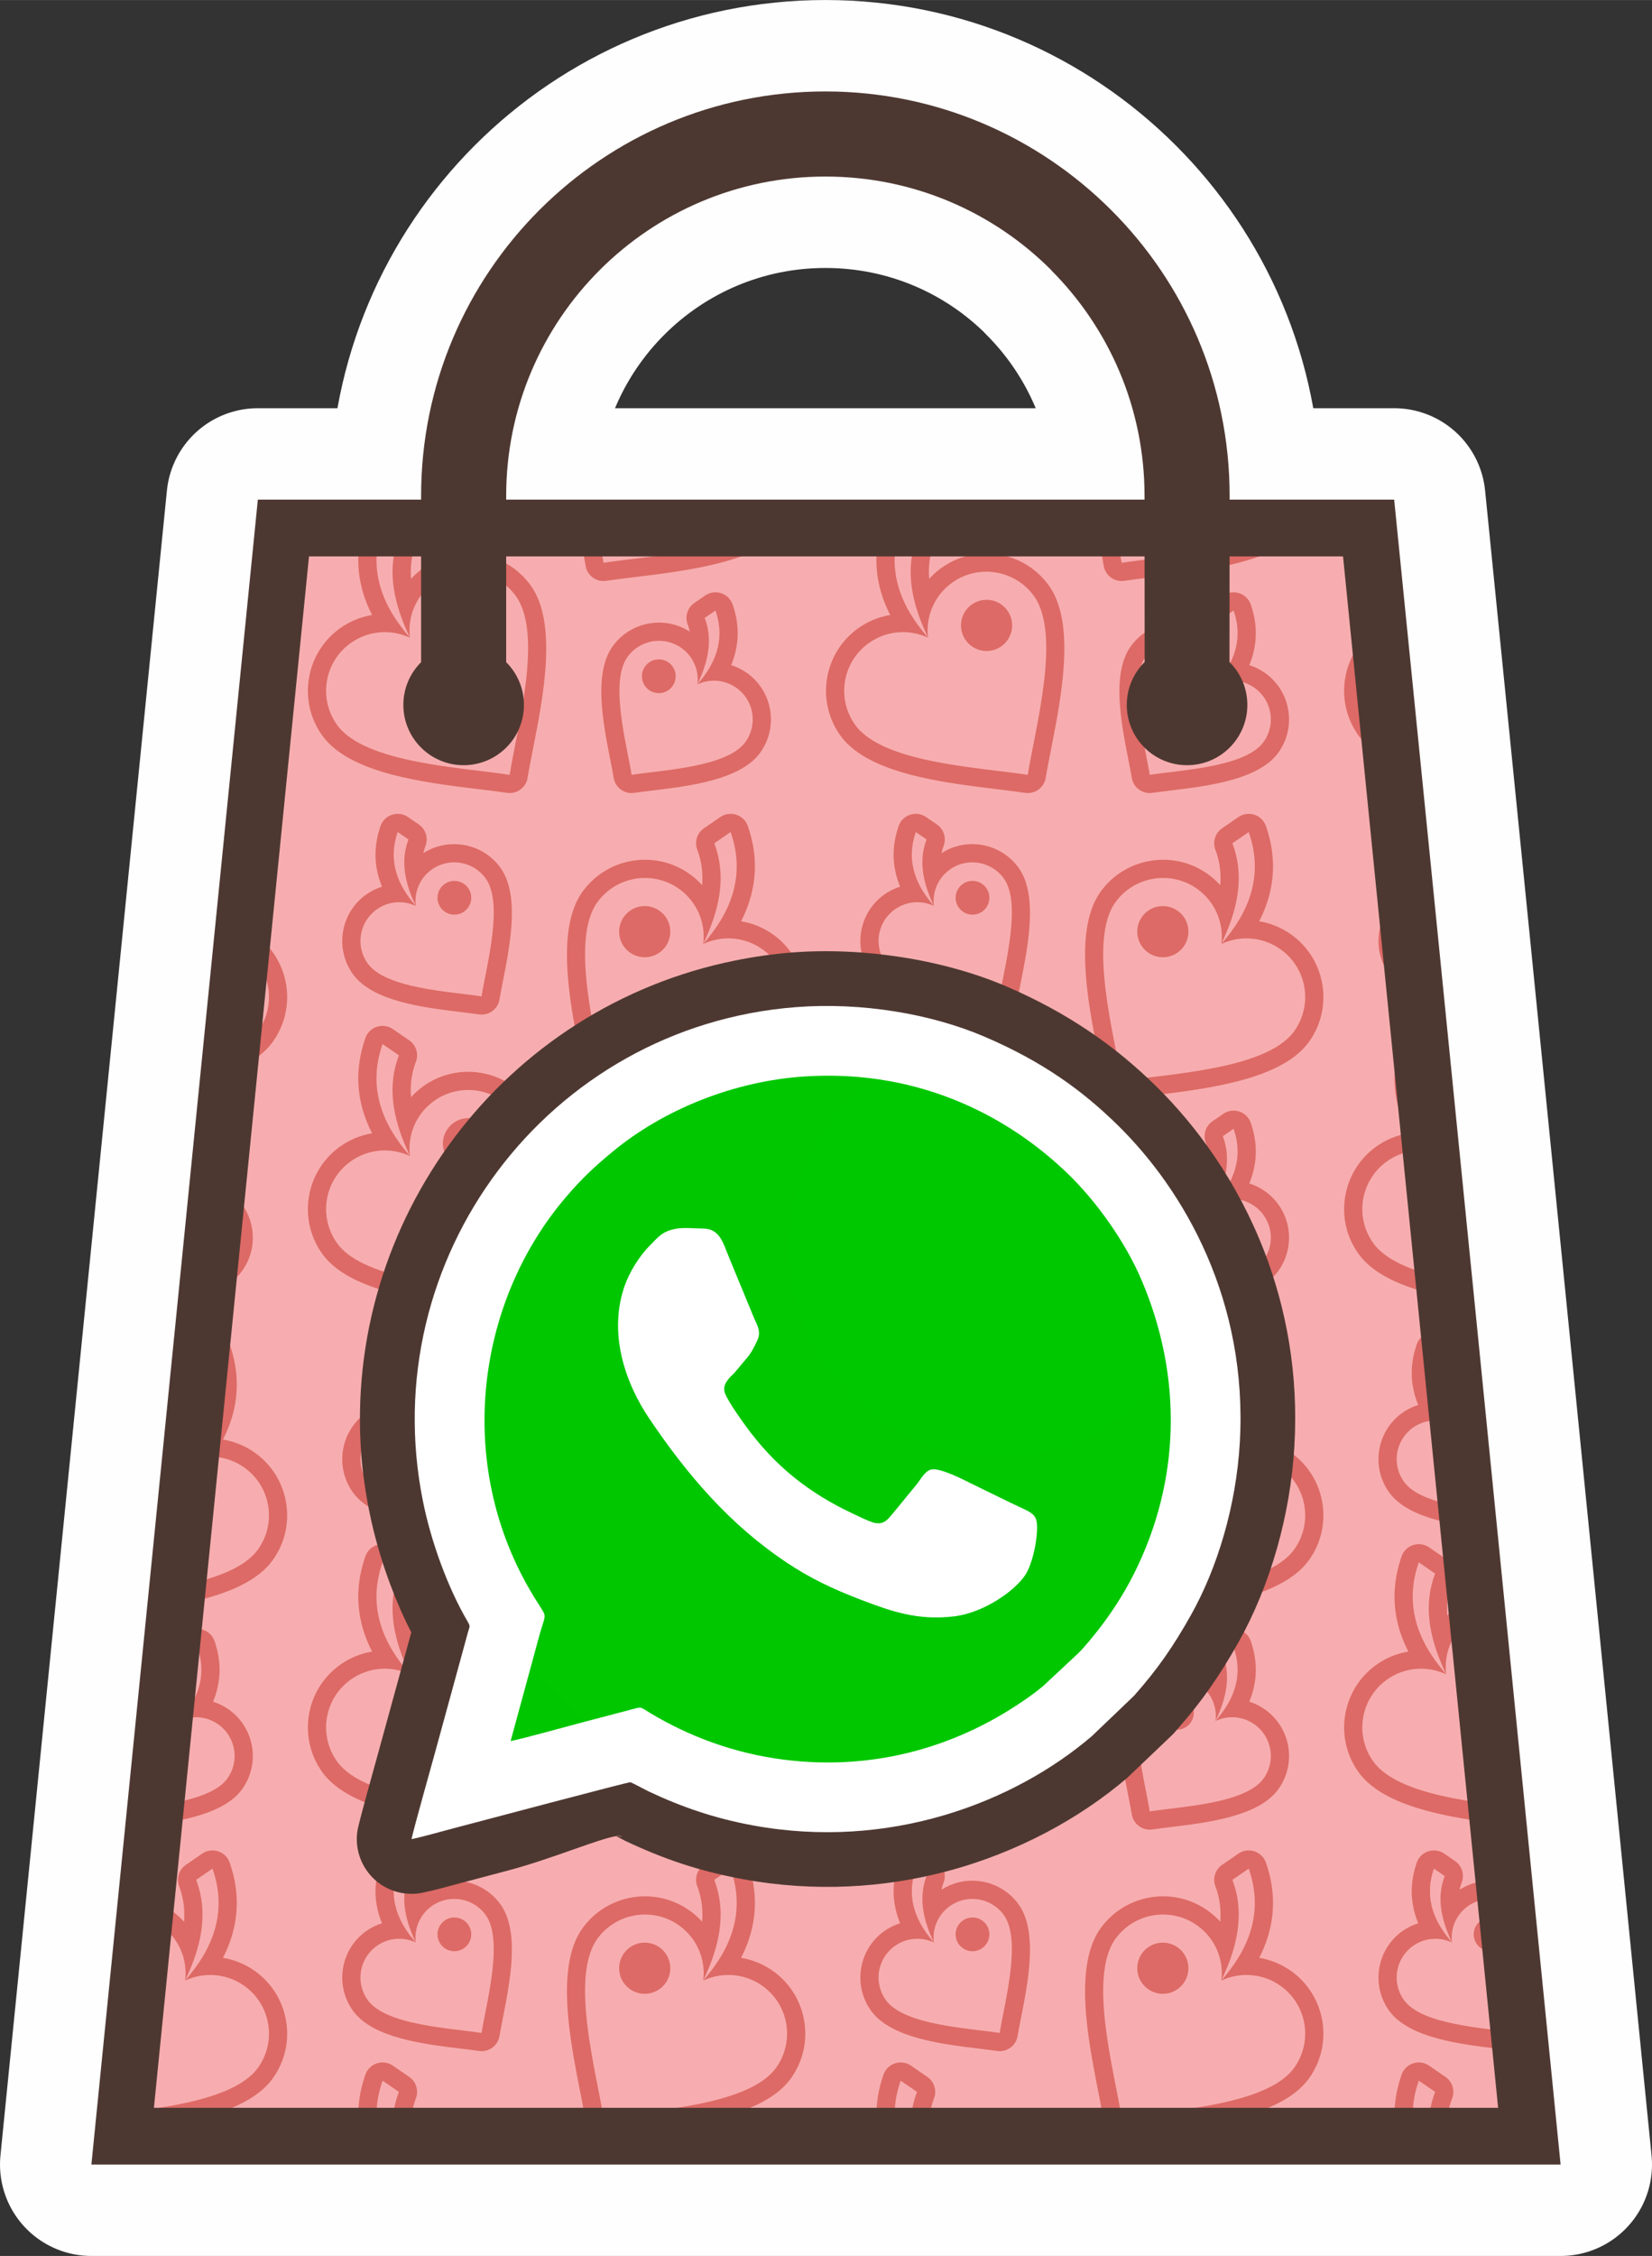
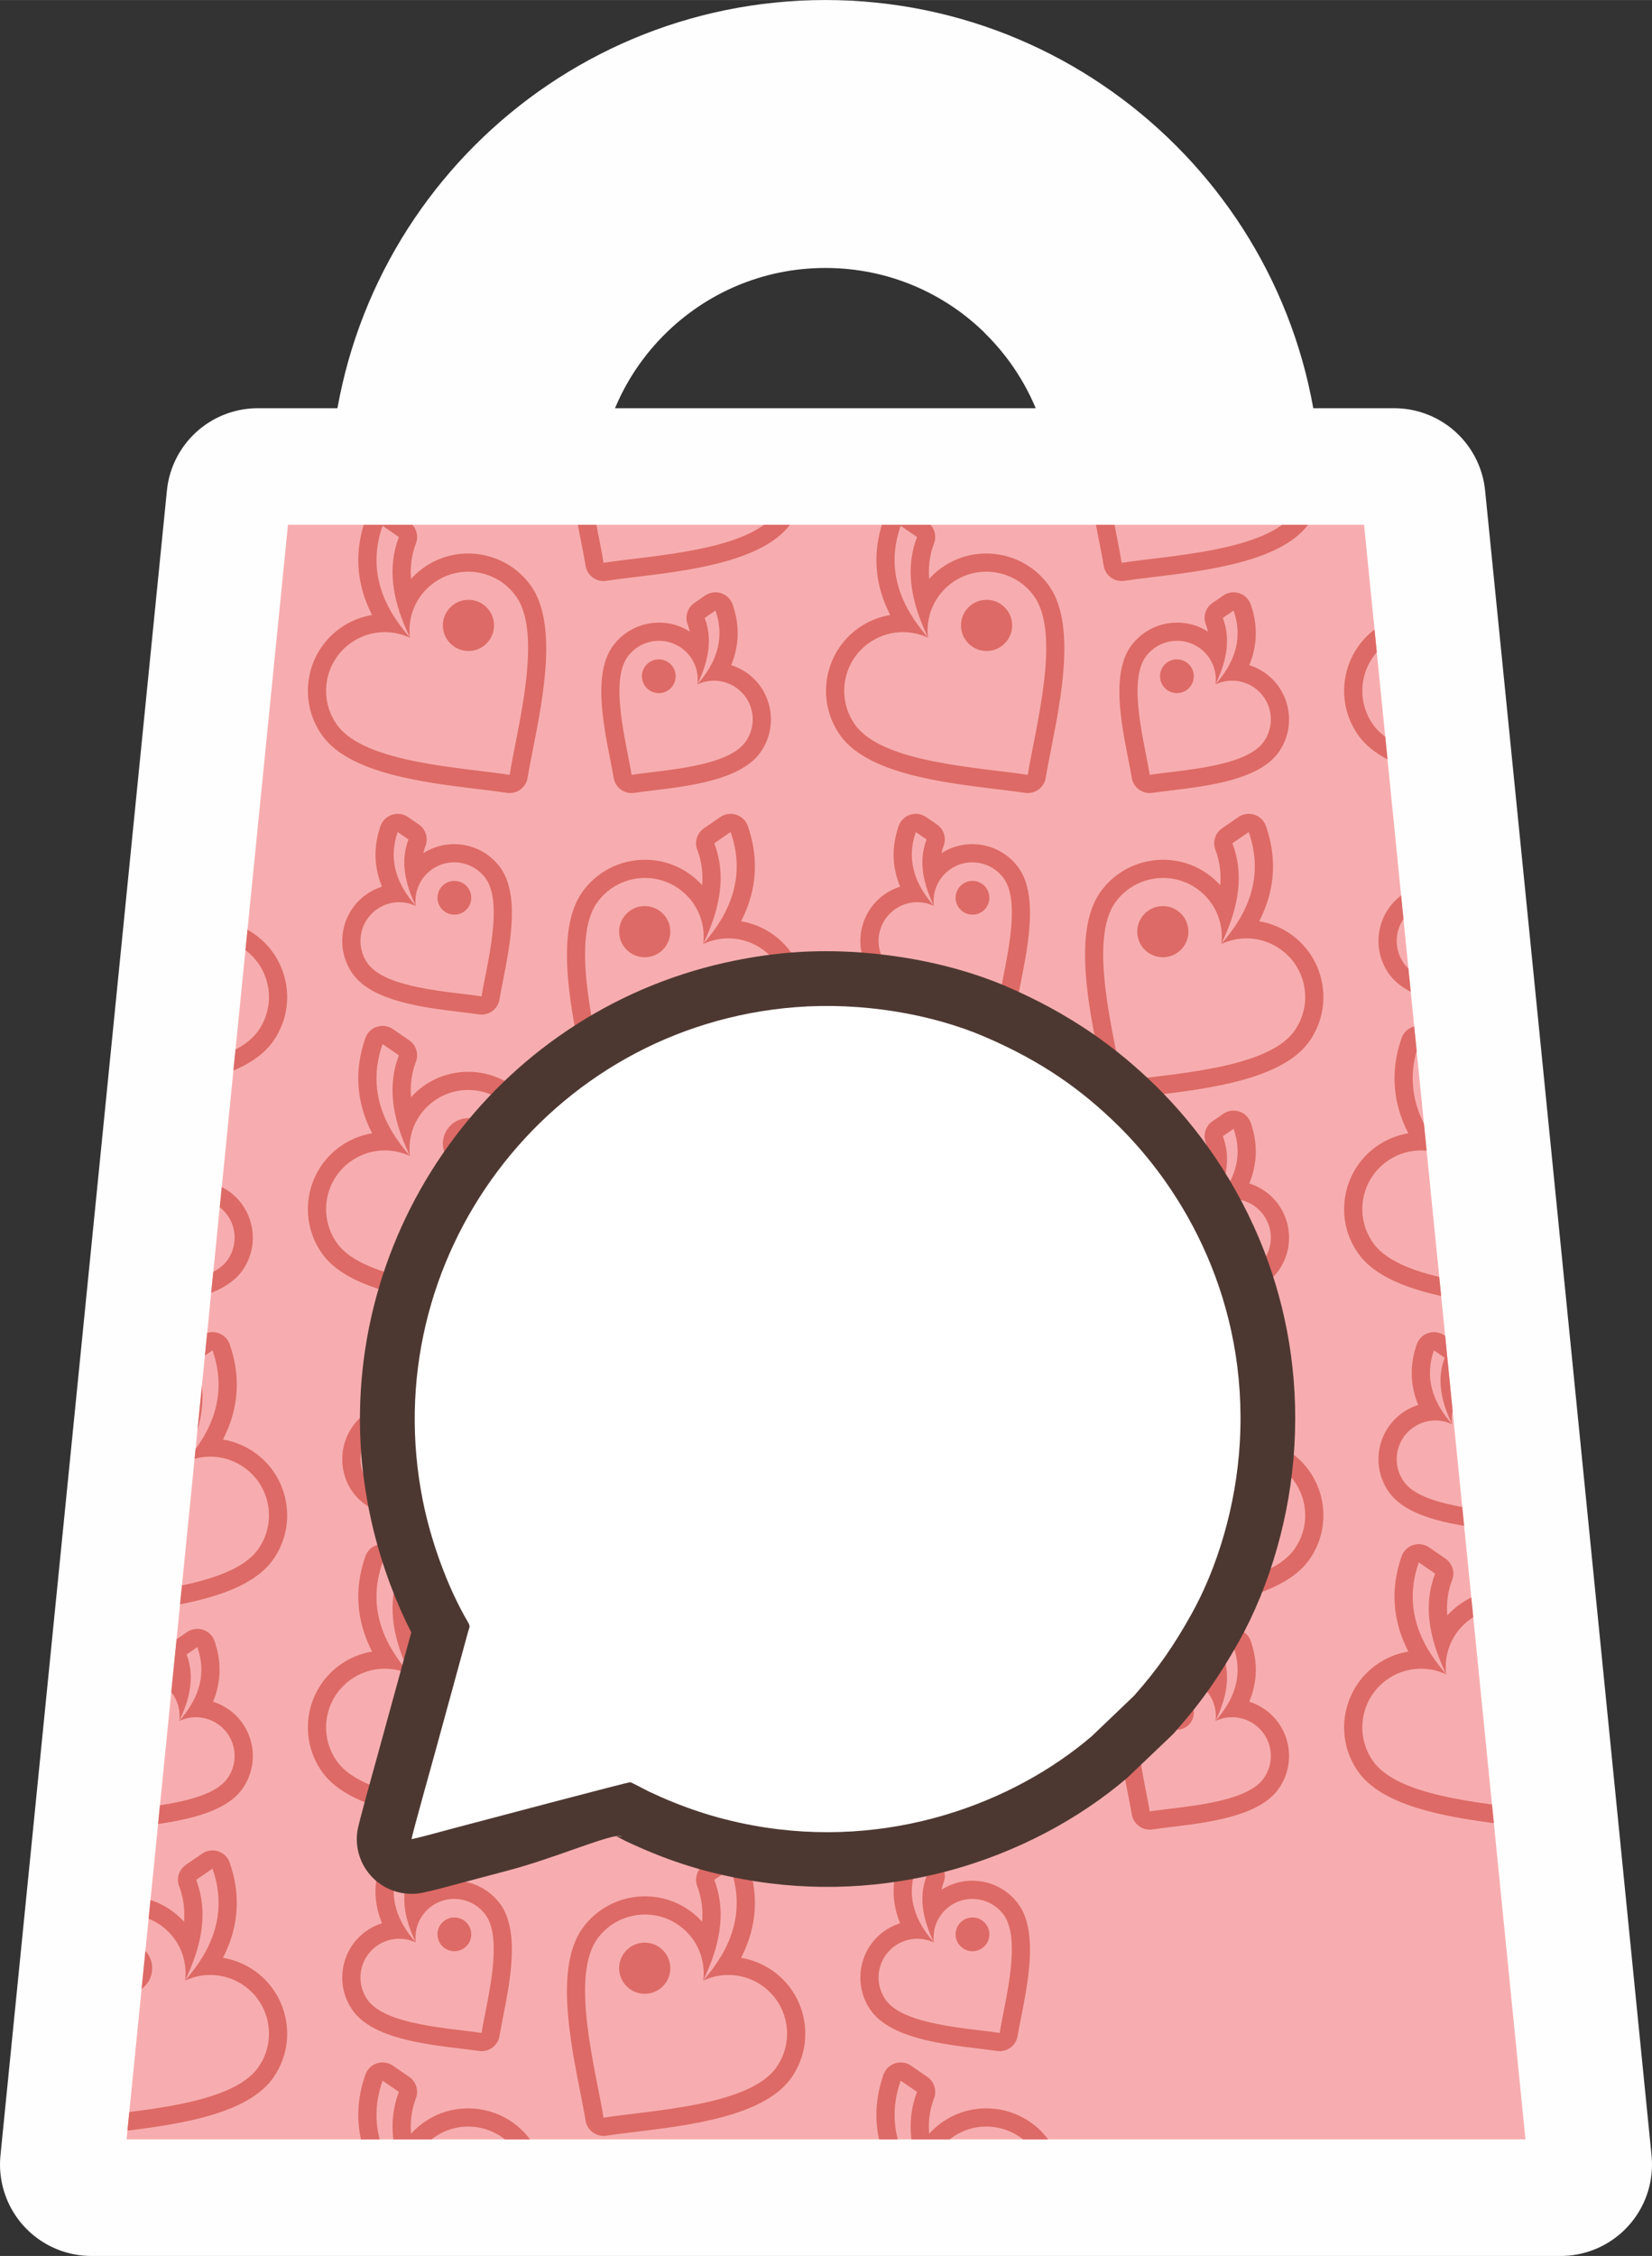
<svg xmlns="http://www.w3.org/2000/svg" xml:space="preserve" width="15.942mm" height="21.764mm" version="1.1" style="shape-rendering:geometricPrecision; text-rendering:geometricPrecision; image-rendering:optimizeQuality; fill-rule:evenodd; clip-rule:evenodd" viewBox="0 0 57140.31 78005.93">
  <rect x="0" y="0" width="57140.31" height="78005.93" fill="#333333" stroke="none" />
  <defs>
    <style type="text/css">
   
    .str0 {stroke:#FEFEFE;stroke-width:6322.12;stroke-linecap:round;stroke-linejoin:round;stroke-miterlimit:22.926}
    .fil0 {fill:none;fill-rule:nonzero}
    .fil3 {fill:#DD6A66}
    .fil5 {fill:white}
    .fil1 {fill:#FEFEFE;fill-rule:nonzero}
    .fil4 {fill:#4D3831;fill-rule:nonzero}
    .fil2 {fill:#F7ADAF;fill-rule:nonzero}
    .fil6 {fill:url(#id1)}
   
  </style>
    <clipPath id="id0" style="clip-rule:nonzero">
      <path d="M9960.42 18145.95l-5583.07 55828.51 48386.33 0 -5582.71 -55828.51c-7086.63,0 -13995.84,0 -37220.56,0z" />
    </clipPath>
    <radialGradient id="id1" gradientUnits="userSpaceOnUse" gradientTransform="matrix(1.514 -0 -0 1.515 -17782 -22218)" cx="34561.46" cy="43131.22" r="478302.11" fx="34561.46" fy="43131.22">
      <stop offset="0" style="stop-opacity:1; stop-color:#00C800" />
      <stop offset="1" style="stop-opacity:1; stop-color:#009600" />
    </radialGradient>
  </defs>
  <g id="Camada_x0020_1">
    <g id="_2764149846304">
      <g>
        <path class="fil0 str0" d="M9803.07 17275.35l4762.29 0 0 -131.18c0,-3860.15 1565.93,-7356.87 4095.99,-9886.94 2530.07,-2530.07 6026.79,-4095.99 9886.94,-4095.99 3855.14,0 7350.78,1567 9883.71,4099.22 2533.29,2526.84 4098.86,6022.84 4098.86,9882.64l0 132.26 5691.31 0c1928.64,19188.59 3844.03,38379.32 5756.9,57569.34l-50817.83 0 5757.26 -57569.34 884.57 0zm7704.9 0l22079.94 0 0 -132.26c0,-3047.26 -1235.82,-5807.43 -3233.28,-7804.89l0 -6.09c-1993.52,-1994.23 -4753.33,-3228.26 -7805.25,-3228.26 -3048.7,0 -5809.59,1236.9 -7807.04,3234.36 -1997.46,1997.46 -3234.36,4758.35 -3234.36,7805.97l0 131.18z" />
        <path id="1" class="fil1" d="M9803.07 17275.35l4762.29 0 0 -131.18c0,-3860.15 1565.93,-7356.87 4095.99,-9886.94 2530.07,-2530.07 6026.79,-4095.99 9886.94,-4095.99 3855.14,0 7350.78,1567 9883.71,4099.22 2533.29,2526.84 4098.86,6022.84 4098.86,9882.64l0 132.26 5691.31 0c1928.64,19188.59 3844.03,38379.32 5756.9,57569.34l-50817.83 0 5757.26 -57569.34 884.57 0zm7704.9 0l22079.94 0 0 -132.26c0,-3047.26 -1235.82,-5807.43 -3233.28,-7804.89l0 -6.09c-1993.52,-1994.23 -4753.33,-3228.26 -7805.25,-3228.26 -3048.7,0 -5809.59,1236.9 -7807.04,3234.36 -1997.46,1997.46 -3234.36,4758.35 -3234.36,7805.97l0 131.18z" />
      </g>
      <path class="fil2" d="M9960.42 18145.95l-5583.07 55828.51 48386.33 0 -5582.71 -55828.51c-7086.63,0 -13995.84,0 -37220.56,0z" />
      <g style="clip-path:url(#id0)">
        <g id="_2764149863056">
          <g>
            <g>
              <path id="1" class="fil3" d="M1689.22 10218.12l0 17920.5 0 -17920.5zm0 17920.5l17920.86 0 -17920.86 0zm17920.86 0l0 -17920.5 0 17920.5zm0 -17920.5l-5850.8 0 -6412.44 0 -5657.62 0 17920.86 0zm-13951.39 12194.07c410.39,297.49 602.14,783.14 543,1251.59l0.36 -0.36 72.04 -160.93c163.44,-366.66 273.47,-728.3 310.75,-1082.06 36.92,-353.76 1.79,-699.99 -124.73,-1037.26l-6.45 -17.2 15.41 -10.39 331.89 -228.31 25.81 -17.56 9.68 29.39c144.08,427.23 164.51,839.05 73.48,1236.9 -91.04,397.48 -294.26,780.63 -596.05,1150.88l-111.83 136.56c427.95,-201.07 949.81,-169.17 1359.84,127.6 598.92,434.4 732.6,1270.59 297.84,1868.43 -631.89,868.8 -2871.64,964.86 -3933.63,1132.96 -168.81,-1059.84 -771.31,-3215 -139.42,-4083.81 434.76,-597.84 1273.1,-730.45 1872.01,-296.41zm9343.22 -2258.03c-621.85,450.53 -912.53,1186.72 -822.57,1896.74l-0.72 -0.36 -109.32 -244.08c-247.67,-555.55 -414.69,-1103.57 -470.96,-1640.12 -56.27,-535.48 -2.87,-1060.56 188.89,-1572.02l9.68 -25.81 -22.58 -15.77 -503.22 -346.23 -39.07 -26.52 -15.05 44.8c-218.63,647.3 -249.46,1271.66 -111.11,1874.52 137.99,602.14 445.51,1183.14 903.21,1744.06l169.17 207.17c-648.38,-304.65 -1439.4,-256.63 -2060.54,193.55 -907.87,657.7 -1110.02,1925.42 -451.25,2831.14 957.33,1316.83 4351.9,1462.34 5961.2,1717.18 255.91,-1606.43 1168.8,-4872.32 211.11,-6188.79 -658.77,-906.08 -1929,-1107.15 -2836.87,-449.46zm1201.41 584.94c-488.88,0 -884.93,396.41 -884.93,884.93 0,488.52 396.05,884.93 884.93,884.93 488.52,0 884.57,-396.41 884.57,-884.93 0,-488.52 -396.05,-884.93 -884.57,-884.93zm-1985.99 -722.57c122.22,-136.2 260.93,-261.29 414.33,-372.75 593.9,-430.1 1307.51,-579.56 1980.97,-472.75 673.11,106.45 1305.36,469.17 1736.89,1062.35 944.79,1299.26 445.15,3838.29 86.74,5660.84 -77.78,394.98 -148.74,755.9 -187.09,996.76 -54.48,343.36 -377.05,577.41 -720.42,522.93 -239.78,-37.63 -604.65,-82.08 -1003.93,-130.82 -1842.26,-223.65 -4405.67,-535.12 -5359.05,-1824.7l-7.89 -10.75 -1.79 -2.15 -2.51 -3.23c-429.03,-592.46 -577.41,-1303.56 -470.6,-1974.16 106.81,-671.32 469.53,-1301.41 1061.63,-1732.59l3.23 -2.15c342.65,-248.38 727.59,-403.22 1122.92,-469.17 -170.97,-331.18 -298.56,-672.39 -379.21,-1024.36 -82.08,-358.42 -113.98,-723.64 -92.83,-1095.68 20.79,-368.09 93.91,-741.21 221.14,-1118.98l5.73 -16.49c17.92,-63.8 46.59,-126.16 86.02,-183.87 196.05,-287.45 588.16,-361.28 875.61,-165.23l39.07 26.52 -0.72 0.72 3.23 1.79 479.56 330.1 20.79 13.62 22.94 15.77 0 0c234.76,159.85 338.7,464.87 234.4,742.28l-10.04 26.16 -0.72 -0.36c-75.63,202.86 -124.73,412.18 -149.46,626.87 -21.86,189.96 -24.01,381.36 -8.96,573.47zm706.44 -7865.47c-410.39,297.13 -602.14,782.78 -543,1251.23l-0.36 0 -72.04 -161.29c-163.44,-366.66 -273.47,-727.95 -310.75,-1082.06 -37.28,-353.4 -1.79,-699.63 124.37,-1037.26l6.45 -17.2 -15.05 -10.39 -331.89 -228.31 -25.81 -17.56 -9.68 29.39c-144.44,427.23 -164.87,839.05 -73.48,1236.9 91.04,397.48 293.9,780.63 596.05,1150.88l111.83 136.92c-427.95,-201.43 -949.81,-169.53 -1359.84,127.24 -599.27,434.4 -732.6,1270.59 -297.84,1868.43 631.89,868.8 2871.64,964.86 3933.63,1132.96 168.81,-1059.84 771.31,-3215 139.42,-4083.81 -434.76,-597.84 -1273.1,-730.45 -1872.01,-296.05zm792.46 385.66c-322.22,0 -583.86,261.64 -583.86,583.86 0,322.58 261.64,583.86 583.86,583.86 322.58,0 583.86,-261.29 583.86,-583.86 0,-322.22 -261.29,-583.86 -583.86,-583.86zm-1005.36 -1193.53c-28.31,76.34 -50.18,154.48 -65.95,234.76 420.07,-270.25 910.38,-360.93 1375.25,-287.45 498.56,78.85 966.65,347.66 1286,786.73 678.48,932.96 338.35,2661.25 94.26,3902.45 -52.33,265.59 -100,507.52 -122.58,650.17 -54.48,343.01 -377.05,577.41 -720.06,522.93 -140.86,-22.22 -386.02,-52.33 -654.47,-84.94 -1251.95,-151.97 -2993.14,-363.79 -3679.87,-1284.93l-10.75 -14.34 -0.36 -0.72 -1.43 -1.79c-317.92,-438.34 -427.59,-965.22 -348.38,-1462.34 79.21,-497.12 347.31,-964.14 786.01,-1283.13l0 0 2.15 -1.43c174.91,-126.52 364.87,-220.43 562,-282.43 -64.87,-156.99 -116.84,-317.2 -154.48,-481.35 -58.42,-256.27 -81.36,-516.84 -66.31,-782.78 14.34,-251.97 62.72,-506.44 146.59,-763.43 3.23,-11.47 6.81,-22.58 10.39,-33.69l8.96 -26.16 0.36 -1.08 0.72 -2.15c17.92,-53.05 43.37,-104.66 76.34,-153.04 122.58,-179.57 321.86,-275.98 524.01,-274.91 121.5,0.36 244.08,36.2 351.61,109.68l25.81 17.56 -0.36 0.36 2.87 2.15 308.6 211.82 20.79 13.98 15.41 10.39 0 0c234.4,159.85 338.7,464.87 234.05,742.28l-6.45 17.2 -0.72 -0.36zm-9130.32 1479.19c621.5,450.53 912.53,1186.72 822.57,1896.74l0.72 -0.36 109.32 -244.44c247.67,-555.55 414.33,-1103.21 470.96,-1639.76 55.91,-535.48 2.87,-1060.56 -188.89,-1572.02l-9.68 -26.16 22.58 -15.77 503.22 -345.87 39.07 -26.52 15.05 44.8c218.63,646.94 249.46,1271.31 111.11,1874.52 -137.99,602.14 -445.51,1182.78 -903.21,1744.06l-169.17 207.17c648.38,-305.01 1439.05,-256.99 2060.54,193.19 907.87,658.05 1110.02,1925.78 451.25,2831.5 -957.69,1316.47 -4351.9,1462.34 -5961.2,1717.18 -255.91,-1606.43 -1168.8,-4872.32 -211.47,-6189.15 659.13,-905.72 1929.36,-1106.79 2837.23,-449.1zm-1201.41 584.94c488.52,0 884.93,396.05 884.93,884.93 0,488.52 -396.41,884.57 -884.93,884.57 -488.52,0 -884.93,-396.05 -884.93,-884.57 0,-488.88 396.41,-884.93 884.93,-884.93zm1985.99 -722.57c-122.58,-136.2 -260.93,-261.64 -414.69,-372.75 -593.54,-430.46 -1307.15,-579.56 -1980.61,-473.11 -673.11,106.81 -1305.36,469.53 -1736.89,1062.71 -258.42,355.19 -408.6,802.85 -483.15,1303.56 -86.02,574.18 -72.4,1217.9 -8.24,1870.22 84.23,859.48 256.63,1734.38 404.65,2487.06 77.42,394.98 148.74,755.54 187.09,996.76 54.48,343.36 377.05,577.41 720.06,522.93 240.14,-37.99 605.01,-82.44 1004.29,-130.82 1841.91,-223.65 4405.67,-535.48 5359.05,-1825.06l7.89 -10.39 1.79 -2.51 2.15 -2.87c429.38,-592.46 577.77,-1303.56 470.96,-1974.52 -107.17,-670.96 -469.53,-1301.41 -1061.63,-1732.23l-3.23 -2.15c-343.01,-248.38 -727.95,-403.58 -1122.92,-469.17 170.97,-331.18 298.56,-672.75 379.21,-1024.36 82.08,-358.42 113.98,-724 92.83,-1095.68 -20.79,-368.45 -93.91,-741.57 -221.5,-1119.34l-5.38 -16.49c-18.28,-63.8 -46.59,-125.8 -86.02,-183.51 -122.58,-179.57 -321.5,-275.98 -524.01,-274.91 -121.15,0.36 -243.72,35.84 -351.61,109.68l-39.07 26.52 0.36 0.72 -2.87 1.79 -479.56 329.74 -21.15 13.62 -22.58 15.77 0 0c-234.76,159.85 -339.06,464.87 -234.4,742.64l9.68 25.81 1.08 -0.36c75.63,203.22 124.37,412.18 149.46,626.87 21.86,189.96 24.01,381.36 8.96,573.83zm-1499.26 10113.46c322.58,0 584.22,261.64 584.22,583.86 0,322.58 -261.64,583.86 -584.22,583.86 -322.22,0 -583.86,-261.29 -583.86,-583.86 0,-322.22 261.64,-583.86 583.86,-583.86zm1005.72 -1193.53c28.31,75.98 50.18,154.48 65.95,234.76 -420.07,-270.25 -910.38,-360.93 -1375.25,-287.45 -498.56,78.85 -966.65,347.31 -1286.36,786.73 -678.13,932.96 -337.99,2661.25 -93.91,3902.45 51.97,265.23 100,507.52 122.58,649.81 54.48,343.36 377.05,577.77 720.06,522.93 140.86,-22.22 386.02,-51.97 654.47,-84.59 1251.59,-151.97 2992.78,-363.79 3679.87,-1284.93l10.75 -14.7 0.36 -0.36 1.43 -1.79c317.56,-438.7 427.59,-965.22 348.38,-1462.34 -79.21,-497.12 -347.31,-964.14 -786.01,-1283.13l0 0 -2.15 -1.43c-174.91,-126.88 -364.87,-220.43 -562,-282.43 64.87,-156.99 116.49,-317.56 154.12,-481.71 58.78,-255.91 81.72,-516.84 66.67,-782.42 -14.34,-251.97 -62.72,-506.44 -146.95,-763.79 -2.87,-11.11 -6.45,-22.22 -10.04,-33.33l-8.96 -26.52 -0.36 -0.72 -0.72 -2.51c-17.92,-53.05 -43.37,-104.3 -76.34,-152.69 -196.41,-287.45 -588.52,-361.64 -875.97,-165.23l-25.45 17.56 0.36 0.36 -2.87 2.15 -308.6 211.82 -21.15 13.98 -15.05 10.39 0 0c-234.4,159.85 -338.7,464.51 -234.05,742.28l6.45 17.2 0.72 -0.36z" />
            </g>
            <g>
              <path class="fil3" d="M19610.08 10218.12l0 17920.5 0 -17920.5zm0 17920.5l17920.86 0 -17920.86 0zm17920.86 0l0 -17920.5 0 17920.5zm0 -17920.5l-5850.8 0 -6412.44 0 -5657.62 0 17920.86 0zm-13951.39 12194.07c410.39,297.49 602.14,783.14 543,1251.59l0.36 -0.36 72.04 -160.93c163.44,-366.66 273.47,-728.3 310.75,-1082.06 36.92,-353.76 1.79,-699.99 -124.73,-1037.26l-6.45 -17.2 15.41 -10.39 331.89 -228.31 25.81 -17.56 9.68 29.39c144.08,427.23 164.51,839.05 73.48,1236.9 -91.04,397.48 -294.26,780.63 -596.05,1150.88l-111.83 136.56c427.95,-201.07 949.81,-169.17 1359.84,127.6 598.92,434.4 732.6,1270.59 297.84,1868.43 -631.89,868.8 -2871.64,964.86 -3933.63,1132.96 -168.81,-1059.84 -771.31,-3215 -139.42,-4083.81 434.76,-597.84 1273.1,-730.45 1872.01,-296.41zm9343.22 -2258.03c-621.85,450.53 -912.53,1186.72 -822.57,1896.74l-0.72 -0.36 -109.32 -244.08c-247.67,-555.55 -414.69,-1103.57 -470.96,-1640.12 -56.27,-535.48 -2.87,-1060.56 188.89,-1572.02l9.68 -25.81 -22.58 -15.77 -503.22 -346.23 -39.07 -26.52 -15.05 44.8c-218.63,647.3 -249.46,1271.66 -111.11,1874.52 137.99,602.14 445.51,1183.14 903.21,1744.06l169.17 207.17c-648.38,-304.65 -1439.4,-256.63 -2060.54,193.55 -907.87,657.7 -1110.02,1925.42 -451.25,2831.14 957.33,1316.83 4351.9,1462.34 5961.2,1717.18 255.91,-1606.43 1168.8,-4872.32 211.11,-6188.79 -658.77,-906.08 -1929,-1107.15 -2836.87,-449.46zm1201.41 584.94c-488.88,0 -884.93,396.41 -884.93,884.93 0,488.52 396.05,884.93 884.93,884.93 488.52,0 884.57,-396.41 884.57,-884.93 0,-488.52 -396.05,-884.93 -884.57,-884.93zm-1985.99 -722.57c122.22,-136.2 260.93,-261.29 414.33,-372.75 593.9,-430.1 1307.51,-579.56 1980.97,-472.75 673.11,106.45 1305.36,469.17 1736.89,1062.35 944.79,1299.26 445.15,3838.29 86.74,5660.84 -77.78,394.98 -148.74,755.9 -187.09,996.76 -54.48,343.36 -377.05,577.41 -720.42,522.93 -239.78,-37.63 -604.65,-82.08 -1003.93,-130.82 -1842.26,-223.65 -4405.67,-535.12 -5359.05,-1824.7l-7.89 -10.75 -1.79 -2.15 -2.51 -3.23c-429.03,-592.46 -577.41,-1303.56 -470.6,-1974.16 106.81,-671.32 469.53,-1301.41 1061.63,-1732.59l3.23 -2.15c342.65,-248.38 727.59,-403.22 1122.92,-469.17 -170.97,-331.18 -298.56,-672.39 -379.21,-1024.36 -82.08,-358.42 -113.98,-723.64 -92.83,-1095.68 20.79,-368.09 93.91,-741.21 221.14,-1118.98l5.73 -16.49c17.92,-63.8 46.59,-126.16 86.02,-183.87 196.05,-287.45 588.16,-361.28 875.61,-165.23l39.07 26.52 -0.72 0.72 3.23 1.79 479.56 330.1 20.79 13.62 22.94 15.77 0 0c234.76,159.85 338.7,464.87 234.4,742.28l-10.04 26.16 -0.72 -0.36c-75.63,202.86 -124.73,412.18 -149.46,626.87 -21.86,189.96 -24.01,381.36 -8.96,573.47zm706.44 -7865.47c-410.39,297.13 -602.14,782.78 -543,1251.23l-0.36 0 -72.04 -161.29c-163.44,-366.66 -273.47,-727.95 -310.75,-1082.06 -37.28,-353.4 -1.79,-699.63 124.37,-1037.26l6.45 -17.2 -15.05 -10.39 -331.89 -228.31 -25.81 -17.56 -9.68 29.39c-144.44,427.23 -164.87,839.05 -73.48,1236.9 91.04,397.48 293.9,780.63 596.05,1150.88l111.83 136.92c-427.95,-201.43 -949.81,-169.53 -1359.84,127.24 -599.27,434.4 -732.6,1270.59 -297.84,1868.43 631.89,868.8 2871.64,964.86 3933.63,1132.96 168.81,-1059.84 771.31,-3215 139.42,-4083.81 -434.76,-597.84 -1273.1,-730.45 -1872.01,-296.05zm792.46 385.66c-322.22,0 -583.86,261.64 -583.86,583.86 0,322.58 261.64,583.86 583.86,583.86 322.58,0 583.86,-261.29 583.86,-583.86 0,-322.22 -261.29,-583.86 -583.86,-583.86zm-1005.36 -1193.53c-28.31,76.34 -50.18,154.48 -65.95,234.76 420.07,-270.25 910.38,-360.93 1375.25,-287.45 498.56,78.85 966.65,347.66 1286,786.73 678.48,932.96 338.35,2661.25 94.26,3902.45 -52.33,265.59 -100,507.52 -122.58,650.17 -54.48,343.01 -377.05,577.41 -720.06,522.93 -140.86,-22.22 -386.02,-52.33 -654.47,-84.94 -1251.95,-151.97 -2993.14,-363.79 -3679.87,-1284.93l-10.75 -14.34 -0.36 -0.72 -1.43 -1.79c-317.92,-438.34 -427.59,-965.22 -348.38,-1462.34 79.21,-497.12 347.31,-964.14 786.01,-1283.13l0 0 2.15 -1.43c174.91,-126.52 364.87,-220.43 562,-282.43 -64.87,-156.99 -116.84,-317.2 -154.48,-481.35 -58.42,-256.27 -81.36,-516.84 -66.31,-782.78 14.34,-251.97 62.72,-506.44 146.59,-763.43 3.23,-11.47 6.81,-22.58 10.39,-33.69l8.96 -26.16 0.36 -1.08 0.72 -2.15c17.92,-53.05 43.37,-104.66 76.34,-153.04 122.58,-179.57 321.86,-275.98 524.01,-274.91 121.5,0.36 244.08,36.2 351.61,109.68l25.81 17.56 -0.36 0.36 2.87 2.15 308.6 211.82 20.79 13.98 15.41 10.39 0 0c234.4,159.85 338.7,464.87 234.05,742.28l-6.45 17.2 -0.72 -0.36zm-9130.32 1479.19c621.5,450.53 912.53,1186.72 822.57,1896.74l0.72 -0.36 109.32 -244.44c247.67,-555.55 414.33,-1103.21 470.96,-1639.76 55.91,-535.48 2.87,-1060.56 -188.89,-1572.02l-9.68 -26.16 22.58 -15.77 503.22 -345.87 39.07 -26.52 15.05 44.8c218.63,646.94 249.46,1271.31 111.11,1874.52 -137.99,602.14 -445.51,1182.78 -903.21,1744.06l-169.17 207.17c648.38,-305.01 1439.05,-256.99 2060.54,193.19 907.87,658.05 1110.02,1925.78 451.25,2831.5 -957.69,1316.47 -4351.9,1462.34 -5961.2,1717.18 -255.91,-1606.43 -1168.8,-4872.32 -211.47,-6189.15 659.13,-905.72 1929.36,-1106.79 2837.23,-449.1zm-1201.41 584.94c488.52,0 884.93,396.05 884.93,884.93 0,488.52 -396.41,884.57 -884.93,884.57 -488.52,0 -884.93,-396.05 -884.93,-884.57 0,-488.88 396.41,-884.93 884.93,-884.93zm1985.99 -722.57c-122.58,-136.2 -260.93,-261.64 -414.69,-372.75 -593.54,-430.46 -1307.15,-579.56 -1980.61,-473.11 -673.11,106.81 -1305.36,469.53 -1736.89,1062.71 -258.42,355.19 -408.6,802.85 -483.15,1303.56 -86.02,574.18 -72.4,1217.9 -8.24,1870.22 84.23,859.48 256.63,1734.38 404.65,2487.06 77.42,394.98 148.74,755.54 187.09,996.76 54.48,343.36 377.05,577.41 720.06,522.93 240.14,-37.99 605.01,-82.44 1004.29,-130.82 1841.91,-223.65 4405.67,-535.48 5359.05,-1825.06l7.89 -10.39 1.79 -2.51 2.15 -2.87c429.38,-592.46 577.77,-1303.56 470.96,-1974.52 -107.17,-670.96 -469.53,-1301.41 -1061.63,-1732.23l-3.23 -2.15c-343.01,-248.38 -727.95,-403.58 -1122.92,-469.17 170.97,-331.18 298.56,-672.75 379.21,-1024.36 82.08,-358.42 113.98,-724 92.83,-1095.68 -20.79,-368.45 -93.91,-741.57 -221.5,-1119.34l-5.38 -16.49c-18.28,-63.8 -46.59,-125.8 -86.02,-183.51 -122.58,-179.57 -321.5,-275.98 -524.01,-274.91 -121.15,0.36 -243.72,35.84 -351.61,109.68l-39.07 26.52 0.36 0.72 -2.87 1.79 -479.56 329.74 -21.15 13.62 -22.58 15.77 0 0c-234.76,159.85 -339.06,464.87 -234.4,742.64l9.68 25.81 1.08 -0.36c75.63,203.22 124.37,412.18 149.46,626.87 21.86,189.96 24.01,381.36 8.96,573.83zm-1499.26 10113.46c322.58,0 584.22,261.64 584.22,583.86 0,322.58 -261.64,583.86 -584.22,583.86 -322.22,0 -583.86,-261.29 -583.86,-583.86 0,-322.22 261.64,-583.86 583.86,-583.86zm1005.72 -1193.53c28.31,75.98 50.18,154.48 65.95,234.76 -420.07,-270.25 -910.38,-360.93 -1375.25,-287.45 -498.56,78.85 -966.65,347.31 -1286.36,786.73 -678.13,932.96 -337.99,2661.25 -93.91,3902.45 51.97,265.23 100,507.52 122.58,649.81 54.48,343.36 377.05,577.77 720.06,522.93 140.86,-22.22 386.02,-51.97 654.47,-84.59 1251.59,-151.97 2992.78,-363.79 3679.87,-1284.93l10.75 -14.7 0.36 -0.36 1.43 -1.79c317.56,-438.7 427.59,-965.22 348.38,-1462.34 -79.21,-497.12 -347.31,-964.14 -786.01,-1283.13l0 0 -2.15 -1.43c-174.91,-126.88 -364.87,-220.43 -562,-282.43 64.87,-156.99 116.49,-317.56 154.12,-481.71 58.78,-255.91 81.72,-516.84 66.67,-782.42 -14.34,-251.97 -62.72,-506.44 -146.95,-763.79 -2.87,-11.11 -6.45,-22.22 -10.04,-33.33l-8.96 -26.52 -0.36 -0.72 -0.72 -2.51c-17.92,-53.05 -43.37,-104.3 -76.34,-152.69 -196.41,-287.45 -588.52,-361.64 -875.97,-165.23l-25.45 17.56 0.36 0.36 -2.87 2.15 -308.6 211.82 -21.15 13.98 -15.05 10.39 0 0c-234.4,159.85 -338.7,464.51 -234.05,742.28l6.45 17.2 0.72 -0.36z" />
            </g>
            <g>
              <path class="fil3" d="M37530.95 10218.12l0 17920.5 0 -17920.5zm0 17920.5l17920.86 0 -17920.86 0zm17920.86 0l0 -17920.5 0 17920.5zm0 -17920.5l-5850.8 0 -6412.44 0 -5657.62 0 17920.86 0zm-13951.39 12194.07c410.39,297.49 602.14,783.14 543,1251.59l0.36 -0.36 72.04 -160.93c163.44,-366.66 273.47,-728.3 310.75,-1082.06 36.92,-353.76 1.79,-699.99 -124.73,-1037.26l-6.45 -17.2 15.41 -10.39 331.89 -228.31 25.81 -17.56 9.68 29.39c144.08,427.23 164.51,839.05 73.48,1236.9 -91.04,397.48 -294.26,780.63 -596.05,1150.88l-111.83 136.56c427.95,-201.07 949.81,-169.17 1359.84,127.6 598.92,434.4 732.6,1270.59 297.84,1868.43 -631.89,868.8 -2871.64,964.86 -3933.63,1132.96 -168.81,-1059.84 -771.31,-3215 -139.42,-4083.81 434.76,-597.84 1273.1,-730.45 1872.01,-296.41zm9343.22 -2258.03c-621.85,450.53 -912.53,1186.72 -822.57,1896.74l-0.72 -0.36 -109.32 -244.08c-247.67,-555.55 -414.69,-1103.57 -470.96,-1640.12 -56.27,-535.48 -2.87,-1060.56 188.89,-1572.02l9.68 -25.81 -22.58 -15.77 -503.22 -346.23 -39.07 -26.52 -15.05 44.8c-218.63,647.3 -249.46,1271.66 -111.11,1874.52 137.99,602.14 445.51,1183.14 903.21,1744.06l169.17 207.17c-648.38,-304.65 -1439.4,-256.63 -2060.54,193.55 -907.87,657.7 -1110.02,1925.42 -451.25,2831.14 957.33,1316.83 4351.9,1462.34 5961.2,1717.18 255.91,-1606.43 1168.8,-4872.32 211.11,-6188.79 -658.77,-906.08 -1929,-1107.15 -2836.87,-449.46zm1201.41 584.94c-488.88,0 -884.93,396.41 -884.93,884.93 0,488.52 396.05,884.93 884.93,884.93 488.52,0 884.57,-396.41 884.57,-884.93 0,-488.52 -396.05,-884.93 -884.57,-884.93zm-1985.99 -722.57c122.22,-136.2 260.93,-261.29 414.33,-372.75 593.9,-430.1 1307.51,-579.56 1980.97,-472.75 673.11,106.45 1305.36,469.17 1736.89,1062.35 944.79,1299.26 445.15,3838.29 86.74,5660.84 -77.78,394.98 -148.74,755.9 -187.09,996.76 -54.48,343.36 -377.05,577.41 -720.42,522.93 -239.78,-37.63 -604.65,-82.08 -1003.93,-130.82 -1842.26,-223.65 -4405.67,-535.12 -5359.05,-1824.7l-7.89 -10.75 -1.79 -2.15 -2.51 -3.23c-429.03,-592.46 -577.41,-1303.56 -470.6,-1974.16 106.81,-671.32 469.53,-1301.41 1061.63,-1732.59l3.23 -2.15c342.65,-248.38 727.59,-403.22 1122.92,-469.17 -170.97,-331.18 -298.56,-672.39 -379.21,-1024.36 -82.08,-358.42 -113.98,-723.64 -92.83,-1095.68 20.79,-368.09 93.91,-741.21 221.14,-1118.98l5.73 -16.49c17.92,-63.8 46.59,-126.16 86.02,-183.87 196.05,-287.45 588.16,-361.28 875.61,-165.23l39.07 26.52 -0.72 0.72 3.23 1.79 479.56 330.1 20.79 13.62 22.94 15.77 0 0c234.76,159.85 338.7,464.87 234.4,742.28l-10.04 26.16 -0.72 -0.36c-75.63,202.86 -124.73,412.18 -149.46,626.87 -21.86,189.96 -24.01,381.36 -8.96,573.47zm706.44 -7865.47c-410.39,297.13 -602.14,782.78 -543,1251.23l-0.36 0 -72.04 -161.29c-163.44,-366.66 -273.47,-727.95 -310.75,-1082.06 -37.28,-353.4 -1.79,-699.63 124.37,-1037.26l6.45 -17.2 -15.05 -10.39 -331.89 -228.31 -25.81 -17.56 -9.68 29.39c-144.44,427.23 -164.87,839.05 -73.48,1236.9 91.04,397.48 293.9,780.63 596.05,1150.88l111.83 136.92c-427.95,-201.43 -949.81,-169.53 -1359.84,127.24 -599.27,434.4 -732.6,1270.59 -297.84,1868.43 631.89,868.8 2871.64,964.86 3933.63,1132.96 168.81,-1059.84 771.31,-3215 139.42,-4083.81 -434.76,-597.84 -1273.1,-730.45 -1872.01,-296.05zm792.46 385.66c-322.22,0 -583.86,261.64 -583.86,583.86 0,322.58 261.64,583.86 583.86,583.86 322.58,0 583.86,-261.29 583.86,-583.86 0,-322.22 -261.29,-583.86 -583.86,-583.86zm-1005.36 -1193.53c-28.31,76.34 -50.18,154.48 -65.95,234.76 420.07,-270.25 910.38,-360.93 1375.25,-287.45 498.56,78.85 966.65,347.66 1286,786.73 678.48,932.96 338.35,2661.25 94.26,3902.45 -52.33,265.59 -100,507.52 -122.58,650.17 -54.48,343.01 -377.05,577.41 -720.06,522.93 -140.86,-22.22 -386.02,-52.33 -654.47,-84.94 -1251.95,-151.97 -2993.14,-363.79 -3679.87,-1284.93l-10.75 -14.34 -0.36 -0.72 -1.43 -1.79c-317.92,-438.34 -427.59,-965.22 -348.38,-1462.34 79.21,-497.12 347.31,-964.14 786.01,-1283.13l0 0 2.15 -1.43c174.91,-126.52 364.87,-220.43 562,-282.43 -64.87,-156.99 -116.84,-317.2 -154.48,-481.35 -58.42,-256.27 -81.36,-516.84 -66.31,-782.78 14.34,-251.97 62.72,-506.44 146.59,-763.43 3.23,-11.47 6.81,-22.58 10.39,-33.69l8.96 -26.16 0.36 -1.08 0.72 -2.15c17.92,-53.05 43.37,-104.66 76.34,-153.04 122.58,-179.57 321.86,-275.98 524.01,-274.91 121.5,0.36 244.08,36.2 351.61,109.68l25.81 17.56 -0.36 0.36 2.87 2.15 308.6 211.82 20.79 13.98 15.41 10.39 0 0c234.4,159.85 338.7,464.87 234.05,742.28l-6.45 17.2 -0.72 -0.36zm-9130.32 1479.19c621.5,450.53 912.53,1186.72 822.57,1896.74l0.72 -0.36 109.32 -244.44c247.67,-555.55 414.33,-1103.21 470.96,-1639.76 55.91,-535.48 2.87,-1060.56 -188.89,-1572.02l-9.68 -26.16 22.58 -15.77 503.22 -345.87 39.07 -26.52 15.05 44.8c218.63,646.94 249.46,1271.31 111.11,1874.52 -137.99,602.14 -445.51,1182.78 -903.21,1744.06l-169.17 207.17c648.38,-305.01 1439.05,-256.99 2060.54,193.19 907.87,658.05 1110.02,1925.78 451.25,2831.5 -957.69,1316.47 -4351.9,1462.34 -5961.2,1717.18 -255.91,-1606.43 -1168.8,-4872.32 -211.47,-6189.15 659.13,-905.72 1929.36,-1106.79 2837.23,-449.1zm-1201.41 584.94c488.52,0 884.93,396.05 884.93,884.93 0,488.52 -396.41,884.57 -884.93,884.57 -488.52,0 -884.93,-396.05 -884.93,-884.57 0,-488.88 396.41,-884.93 884.93,-884.93zm1985.99 -722.57c-122.58,-136.2 -260.93,-261.64 -414.69,-372.75 -593.54,-430.46 -1307.15,-579.56 -1980.61,-473.11 -673.11,106.81 -1305.36,469.53 -1736.89,1062.71 -258.42,355.19 -408.6,802.85 -483.15,1303.56 -86.02,574.18 -72.4,1217.9 -8.24,1870.22 84.23,859.48 256.63,1734.38 404.65,2487.06 77.42,394.98 148.74,755.54 187.09,996.76 54.48,343.36 377.05,577.41 720.06,522.93 240.14,-37.99 605.01,-82.44 1004.29,-130.82 1841.91,-223.65 4405.67,-535.48 5359.05,-1825.06l7.89 -10.39 1.79 -2.51 2.15 -2.87c429.38,-592.46 577.77,-1303.56 470.96,-1974.52 -107.17,-670.96 -469.53,-1301.41 -1061.63,-1732.23l-3.23 -2.15c-343.01,-248.38 -727.95,-403.58 -1122.92,-469.17 170.97,-331.18 298.56,-672.75 379.21,-1024.36 82.08,-358.42 113.98,-724 92.83,-1095.68 -20.79,-368.45 -93.91,-741.57 -221.5,-1119.34l-5.38 -16.49c-18.28,-63.8 -46.59,-125.8 -86.02,-183.51 -122.58,-179.57 -321.5,-275.98 -524.01,-274.91 -121.15,0.36 -243.72,35.84 -351.61,109.68l-39.07 26.52 0.36 0.72 -2.87 1.79 -479.56 329.74 -21.15 13.62 -22.58 15.77 0 0c-234.76,159.85 -339.06,464.87 -234.4,742.64l9.68 25.81 1.08 -0.36c75.63,203.22 124.37,412.18 149.46,626.87 21.86,189.96 24.01,381.36 8.96,573.83zm-1499.26 10113.46c322.58,0 584.22,261.64 584.22,583.86 0,322.58 -261.64,583.86 -584.22,583.86 -322.22,0 -583.86,-261.29 -583.86,-583.86 0,-322.22 261.64,-583.86 583.86,-583.86zm1005.72 -1193.53c28.31,75.98 50.18,154.48 65.95,234.76 -420.07,-270.25 -910.38,-360.93 -1375.25,-287.45 -498.56,78.85 -966.65,347.31 -1286.36,786.73 -678.13,932.96 -337.99,2661.25 -93.91,3902.45 51.97,265.23 100,507.52 122.58,649.81 54.48,343.36 377.05,577.77 720.06,522.93 140.86,-22.22 386.02,-51.97 654.47,-84.59 1251.59,-151.97 2992.78,-363.79 3679.87,-1284.93l10.75 -14.7 0.36 -0.36 1.43 -1.79c317.56,-438.7 427.59,-965.22 348.38,-1462.34 -79.21,-497.12 -347.31,-964.14 -786.01,-1283.13l0 0 -2.15 -1.43c-174.91,-126.88 -364.87,-220.43 -562,-282.43 64.87,-156.99 116.49,-317.56 154.12,-481.71 58.78,-255.91 81.72,-516.84 66.67,-782.42 -14.34,-251.97 -62.72,-506.44 -146.95,-763.79 -2.87,-11.11 -6.45,-22.22 -10.04,-33.33l-8.96 -26.52 -0.36 -0.72 -0.72 -2.51c-17.92,-53.05 -43.37,-104.3 -76.34,-152.69 -196.41,-287.45 -588.52,-361.64 -875.97,-165.23l-25.45 17.56 0.36 0.36 -2.87 2.15 -308.6 211.82 -21.15 13.98 -15.05 10.39 0 0c-234.4,159.85 -338.7,464.51 -234.05,742.28l6.45 17.2 0.72 -0.36z" />
            </g>
            <g>
              <path class="fil3" d="M1689.22 28139.7l0 17920.5 0 -17920.5zm0 17920.5l17920.86 0 -17920.86 0zm17920.86 0l0 -17920.5 0 17920.5zm0 -17920.5l-5850.8 0 -6412.44 0 -5657.62 0 17920.86 0zm-13951.39 12194.07c410.39,297.49 602.14,783.14 543,1251.59l0.36 -0.36 72.04 -160.93c163.44,-366.66 273.47,-728.3 310.75,-1082.06 36.92,-353.76 1.79,-699.99 -124.73,-1037.26l-6.45 -17.2 15.41 -10.39 331.89 -228.31 25.81 -17.56 9.68 29.39c144.08,427.23 164.51,839.05 73.48,1236.9 -91.04,397.48 -294.26,780.63 -596.05,1150.88l-111.83 136.56c427.95,-201.07 949.81,-169.17 1359.84,127.6 598.92,434.4 732.6,1270.59 297.84,1868.43 -631.89,868.8 -2871.64,964.86 -3933.63,1132.96 -168.81,-1059.84 -771.31,-3215 -139.42,-4083.81 434.76,-597.84 1273.1,-730.45 1872.01,-296.41zm9343.22 -2258.03c-621.85,450.53 -912.53,1186.72 -822.57,1896.74l-0.72 -0.36 -109.32 -244.08c-247.67,-555.55 -414.69,-1103.57 -470.96,-1640.12 -56.27,-535.48 -2.87,-1060.56 188.89,-1572.02l9.68 -25.81 -22.58 -15.77 -503.22 -346.23 -39.07 -26.52 -15.05 44.8c-218.63,647.3 -249.46,1271.66 -111.11,1874.52 137.99,602.14 445.51,1183.14 903.21,1744.06l169.17 207.17c-648.38,-304.65 -1439.4,-256.63 -2060.54,193.55 -907.87,657.7 -1110.02,1925.42 -451.25,2831.14 957.33,1316.83 4351.9,1462.34 5961.2,1717.18 255.91,-1606.43 1168.8,-4872.32 211.11,-6188.79 -658.77,-906.08 -1929,-1107.15 -2836.87,-449.46zm1201.41 584.94c-488.88,0 -884.93,396.41 -884.93,884.93 0,488.52 396.05,884.93 884.93,884.93 488.52,0 884.57,-396.41 884.57,-884.93 0,-488.52 -396.05,-884.93 -884.57,-884.93zm-1985.99 -722.57c122.22,-136.2 260.93,-261.29 414.33,-372.75 593.9,-430.1 1307.51,-579.56 1980.97,-472.75 673.11,106.45 1305.36,469.17 1736.89,1062.35 944.79,1299.26 445.15,3838.29 86.74,5660.84 -77.78,394.98 -148.74,755.9 -187.09,996.76 -54.48,343.36 -377.05,577.41 -720.42,522.93 -239.78,-37.63 -604.65,-82.08 -1003.93,-130.82 -1842.26,-223.65 -4405.67,-535.12 -5359.05,-1824.7l-7.89 -10.75 -1.79 -2.15 -2.51 -3.23c-429.03,-592.46 -577.41,-1303.56 -470.6,-1974.16 106.81,-671.32 469.53,-1301.41 1061.63,-1732.59l3.23 -2.15c342.65,-248.38 727.59,-403.22 1122.92,-469.17 -170.97,-331.18 -298.56,-672.39 -379.21,-1024.36 -82.08,-358.42 -113.98,-723.64 -92.83,-1095.68 20.79,-368.09 93.91,-741.21 221.14,-1118.98l5.73 -16.49c17.92,-63.8 46.59,-126.16 86.02,-183.87 196.05,-287.45 588.16,-361.28 875.61,-165.23l39.07 26.52 -0.72 0.72 3.23 1.79 479.56 330.1 20.79 13.62 22.94 15.77 0 0c234.76,159.85 338.7,464.87 234.4,742.28l-10.04 26.16 -0.72 -0.36c-75.63,202.86 -124.73,412.18 -149.46,626.87 -21.86,189.96 -24.01,381.36 -8.96,573.47zm706.44 -7865.47c-410.39,297.13 -602.14,782.78 -543,1251.23l-0.36 0 -72.04 -161.29c-163.44,-366.66 -273.47,-727.95 -310.75,-1082.06 -37.28,-353.4 -1.79,-699.63 124.37,-1037.26l6.45 -17.2 -15.05 -10.39 -331.89 -228.31 -25.81 -17.56 -9.68 29.39c-144.44,427.23 -164.87,839.05 -73.48,1236.9 91.04,397.48 293.9,780.63 596.05,1150.88l111.83 136.92c-427.95,-201.43 -949.81,-169.53 -1359.84,127.24 -599.27,434.4 -732.6,1270.59 -297.84,1868.43 631.89,868.8 2871.64,964.86 3933.63,1132.96 168.81,-1059.84 771.31,-3215 139.42,-4083.81 -434.76,-597.84 -1273.1,-730.45 -1872.01,-296.05zm792.46 385.66c-322.22,0 -583.86,261.64 -583.86,583.86 0,322.58 261.64,583.86 583.86,583.86 322.58,0 583.86,-261.29 583.86,-583.86 0,-322.22 -261.29,-583.86 -583.86,-583.86zm-1005.36 -1193.53c-28.31,76.34 -50.18,154.48 -65.95,234.76 420.07,-270.25 910.38,-360.93 1375.25,-287.45 498.56,78.85 966.65,347.66 1286,786.73 678.48,932.96 338.35,2661.25 94.26,3902.45 -52.33,265.59 -100,507.52 -122.58,650.17 -54.48,343.01 -377.05,577.41 -720.06,522.93 -140.86,-22.22 -386.02,-52.33 -654.47,-84.94 -1251.95,-151.97 -2993.14,-363.79 -3679.87,-1284.93l-10.75 -14.34 -0.36 -0.72 -1.43 -1.79c-317.92,-438.34 -427.59,-965.22 -348.38,-1462.34 79.21,-497.12 347.31,-964.14 786.01,-1283.13l0 0 2.15 -1.43c174.91,-126.52 364.87,-220.43 562,-282.43 -64.87,-156.99 -116.84,-317.2 -154.48,-481.35 -58.42,-256.27 -81.36,-516.84 -66.31,-782.78 14.34,-251.97 62.72,-506.44 146.59,-763.43 3.23,-11.47 6.81,-22.58 10.39,-33.69l8.96 -26.16 0.36 -1.08 0.72 -2.15c17.92,-53.05 43.37,-104.66 76.34,-153.04 122.58,-179.57 321.86,-275.98 524.01,-274.91 121.5,0.36 244.08,36.2 351.61,109.68l25.81 17.56 -0.36 0.36 2.87 2.15 308.6 211.82 20.79 13.98 15.41 10.39 0 0c234.4,159.85 338.7,464.87 234.05,742.28l-6.45 17.2 -0.72 -0.36zm-9130.32 1479.19c621.5,450.53 912.53,1186.72 822.57,1896.74l0.72 -0.36 109.32 -244.44c247.67,-555.55 414.33,-1103.21 470.96,-1639.76 55.91,-535.48 2.87,-1060.56 -188.89,-1572.02l-9.68 -26.16 22.58 -15.77 503.22 -345.87 39.07 -26.52 15.05 44.8c218.63,646.94 249.46,1271.31 111.11,1874.52 -137.99,602.14 -445.51,1182.78 -903.21,1744.06l-169.17 207.17c648.38,-305.01 1439.05,-256.99 2060.54,193.19 907.87,658.05 1110.02,1925.78 451.25,2831.5 -957.69,1316.47 -4351.9,1462.34 -5961.2,1717.18 -255.91,-1606.43 -1168.8,-4872.32 -211.47,-6189.15 659.13,-905.72 1929.36,-1106.79 2837.23,-449.1zm-1201.41 584.94c488.52,0 884.93,396.05 884.93,884.93 0,488.52 -396.41,884.57 -884.93,884.57 -488.52,0 -884.93,-396.05 -884.93,-884.57 0,-488.88 396.41,-884.93 884.93,-884.93zm1985.99 -722.57c-122.58,-136.2 -260.93,-261.64 -414.69,-372.75 -593.54,-430.46 -1307.15,-579.56 -1980.61,-473.11 -673.11,106.81 -1305.36,469.53 -1736.89,1062.71 -258.42,355.19 -408.6,802.85 -483.15,1303.56 -86.02,574.18 -72.4,1217.9 -8.24,1870.22 84.23,859.48 256.63,1734.38 404.65,2487.06 77.42,394.98 148.74,755.54 187.09,996.76 54.48,343.36 377.05,577.41 720.06,522.93 240.14,-37.99 605.01,-82.44 1004.29,-130.82 1841.91,-223.65 4405.67,-535.48 5359.05,-1825.06l7.89 -10.39 1.79 -2.51 2.15 -2.87c429.38,-592.46 577.77,-1303.56 470.96,-1974.52 -107.17,-670.96 -469.53,-1301.41 -1061.63,-1732.23l-3.23 -2.15c-343.01,-248.38 -727.95,-403.58 -1122.92,-469.17 170.97,-331.18 298.56,-672.75 379.21,-1024.36 82.08,-358.42 113.98,-724 92.83,-1095.68 -20.79,-368.45 -93.91,-741.57 -221.5,-1119.34l-5.38 -16.49c-18.28,-63.8 -46.59,-125.8 -86.02,-183.51 -122.58,-179.57 -321.5,-275.98 -524.01,-274.91 -121.15,0.36 -243.72,35.84 -351.61,109.68l-39.07 26.52 0.36 0.72 -2.87 1.79 -479.56 329.74 -21.15 13.62 -22.58 15.77 0 0c-234.76,159.85 -339.06,464.87 -234.4,742.64l9.68 25.81 1.08 -0.36c75.63,203.22 124.37,412.18 149.46,626.87 21.86,189.96 24.01,381.36 8.96,573.83zm-1499.26 10113.46c322.58,0 584.22,261.64 584.22,583.86 0,322.58 -261.64,583.86 -584.22,583.86 -322.22,0 -583.86,-261.29 -583.86,-583.86 0,-322.22 261.64,-583.86 583.86,-583.86zm1005.72 -1193.53c28.31,75.98 50.18,154.48 65.95,234.76 -420.07,-270.25 -910.38,-360.93 -1375.25,-287.45 -498.56,78.85 -966.65,347.31 -1286.36,786.73 -678.13,932.96 -337.99,2661.25 -93.91,3902.45 51.97,265.23 100,507.52 122.58,649.81 54.48,343.36 377.05,577.77 720.06,522.93 140.86,-22.22 386.02,-51.97 654.47,-84.59 1251.59,-151.97 2992.78,-363.79 3679.87,-1284.93l10.75 -14.7 0.36 -0.36 1.43 -1.79c317.56,-438.7 427.59,-965.22 348.38,-1462.34 -79.21,-497.12 -347.31,-964.14 -786.01,-1283.13l0 0 -2.15 -1.43c-174.91,-126.88 -364.87,-220.43 -562,-282.43 64.87,-156.99 116.49,-317.56 154.12,-481.71 58.78,-255.91 81.72,-516.84 66.67,-782.42 -14.34,-251.97 -62.72,-506.44 -146.95,-763.79 -2.87,-11.11 -6.45,-22.22 -10.04,-33.33l-8.96 -26.52 -0.36 -0.72 -0.72 -2.51c-17.92,-53.05 -43.37,-104.3 -76.34,-152.69 -196.41,-287.45 -588.52,-361.64 -875.97,-165.23l-25.45 17.56 0.36 0.36 -2.87 2.15 -308.6 211.82 -21.15 13.98 -15.05 10.39 0 0c-234.4,159.85 -338.7,464.51 -234.05,742.28l6.45 17.2 0.72 -0.36z" />
            </g>
            <g>
              <path class="fil3" d="M19610.08 28139.7l0 17920.5 0 -17920.5zm0 17920.5l17920.86 0 -17920.86 0zm17920.86 0l0 -17920.5 0 17920.5zm0 -17920.5l-5850.8 0 -6412.44 0 -5657.62 0 17920.86 0zm-13951.39 12194.07c410.39,297.49 602.14,783.14 543,1251.59l0.36 -0.36 72.04 -160.93c163.44,-366.66 273.47,-728.3 310.75,-1082.06 36.92,-353.76 1.79,-699.99 -124.73,-1037.26l-6.45 -17.2 15.41 -10.39 331.89 -228.31 25.81 -17.56 9.68 29.39c144.08,427.23 164.51,839.05 73.48,1236.9 -91.04,397.48 -294.26,780.63 -596.05,1150.88l-111.83 136.56c427.95,-201.07 949.81,-169.17 1359.84,127.6 598.92,434.4 732.6,1270.59 297.84,1868.43 -631.89,868.8 -2871.64,964.86 -3933.63,1132.96 -168.81,-1059.84 -771.31,-3215 -139.42,-4083.81 434.76,-597.84 1273.1,-730.45 1872.01,-296.41zm9343.22 -2258.03c-621.85,450.53 -912.53,1186.72 -822.57,1896.74l-0.72 -0.36 -109.32 -244.08c-247.67,-555.55 -414.69,-1103.57 -470.96,-1640.12 -56.27,-535.48 -2.87,-1060.56 188.89,-1572.02l9.68 -25.81 -22.58 -15.77 -503.22 -346.23 -39.07 -26.52 -15.05 44.8c-218.63,647.3 -249.46,1271.66 -111.11,1874.52 137.99,602.14 445.51,1183.14 903.21,1744.06l169.17 207.17c-648.38,-304.65 -1439.4,-256.63 -2060.54,193.55 -907.87,657.7 -1110.02,1925.42 -451.25,2831.14 957.33,1316.83 4351.9,1462.34 5961.2,1717.18 255.91,-1606.43 1168.8,-4872.32 211.11,-6188.79 -658.77,-906.08 -1929,-1107.15 -2836.87,-449.46zm1201.41 584.94c-488.88,0 -884.93,396.41 -884.93,884.93 0,488.52 396.05,884.93 884.93,884.93 488.52,0 884.57,-396.41 884.57,-884.93 0,-488.52 -396.05,-884.93 -884.57,-884.93zm-1985.99 -722.57c122.22,-136.2 260.93,-261.29 414.33,-372.75 593.9,-430.1 1307.51,-579.56 1980.97,-472.75 673.11,106.45 1305.36,469.17 1736.89,1062.35 944.79,1299.26 445.15,3838.29 86.74,5660.84 -77.78,394.98 -148.74,755.9 -187.09,996.76 -54.48,343.36 -377.05,577.41 -720.42,522.93 -239.78,-37.63 -604.65,-82.08 -1003.93,-130.82 -1842.26,-223.65 -4405.67,-535.12 -5359.05,-1824.7l-7.89 -10.75 -1.79 -2.15 -2.51 -3.23c-429.03,-592.46 -577.41,-1303.56 -470.6,-1974.16 106.81,-671.32 469.53,-1301.41 1061.63,-1732.59l3.23 -2.15c342.65,-248.38 727.59,-403.22 1122.92,-469.17 -170.97,-331.18 -298.56,-672.39 -379.21,-1024.36 -82.08,-358.42 -113.98,-723.64 -92.83,-1095.68 20.79,-368.09 93.91,-741.21 221.14,-1118.98l5.73 -16.49c17.92,-63.8 46.59,-126.16 86.02,-183.87 196.05,-287.45 588.16,-361.28 875.61,-165.23l39.07 26.52 -0.72 0.72 3.23 1.79 479.56 330.1 20.79 13.62 22.94 15.77 0 0c234.76,159.85 338.7,464.87 234.4,742.28l-10.04 26.16 -0.72 -0.36c-75.63,202.86 -124.73,412.18 -149.46,626.87 -21.86,189.96 -24.01,381.36 -8.96,573.47zm706.44 -7865.47c-410.39,297.13 -602.14,782.78 -543,1251.23l-0.36 0 -72.04 -161.29c-163.44,-366.66 -273.47,-727.95 -310.75,-1082.06 -37.28,-353.4 -1.79,-699.63 124.37,-1037.26l6.45 -17.2 -15.05 -10.39 -331.89 -228.31 -25.81 -17.56 -9.68 29.39c-144.44,427.23 -164.87,839.05 -73.48,1236.9 91.04,397.48 293.9,780.63 596.05,1150.88l111.83 136.92c-427.95,-201.43 -949.81,-169.53 -1359.84,127.24 -599.27,434.4 -732.6,1270.59 -297.84,1868.43 631.89,868.8 2871.64,964.86 3933.63,1132.96 168.81,-1059.84 771.31,-3215 139.42,-4083.81 -434.76,-597.84 -1273.1,-730.45 -1872.01,-296.05zm792.46 385.66c-322.22,0 -583.86,261.64 -583.86,583.86 0,322.58 261.64,583.86 583.86,583.86 322.58,0 583.86,-261.29 583.86,-583.86 0,-322.22 -261.29,-583.86 -583.86,-583.86zm-1005.36 -1193.53c-28.31,76.34 -50.18,154.48 -65.95,234.76 420.07,-270.25 910.38,-360.93 1375.25,-287.45 498.56,78.85 966.65,347.66 1286,786.73 678.48,932.96 338.35,2661.25 94.26,3902.45 -52.33,265.59 -100,507.52 -122.58,650.17 -54.48,343.01 -377.05,577.41 -720.06,522.93 -140.86,-22.22 -386.02,-52.33 -654.47,-84.94 -1251.95,-151.97 -2993.14,-363.79 -3679.87,-1284.93l-10.75 -14.34 -0.36 -0.72 -1.43 -1.79c-317.92,-438.34 -427.59,-965.22 -348.38,-1462.34 79.21,-497.12 347.31,-964.14 786.01,-1283.13l0 0 2.15 -1.43c174.91,-126.52 364.87,-220.43 562,-282.43 -64.87,-156.99 -116.84,-317.2 -154.48,-481.35 -58.42,-256.27 -81.36,-516.84 -66.31,-782.78 14.34,-251.97 62.72,-506.44 146.59,-763.43 3.23,-11.47 6.81,-22.58 10.39,-33.69l8.96 -26.16 0.36 -1.08 0.72 -2.15c17.92,-53.05 43.37,-104.66 76.34,-153.04 122.58,-179.57 321.86,-275.98 524.01,-274.91 121.5,0.36 244.08,36.2 351.61,109.68l25.81 17.56 -0.36 0.36 2.87 2.15 308.6 211.82 20.79 13.98 15.41 10.39 0 0c234.4,159.85 338.7,464.87 234.05,742.28l-6.45 17.2 -0.72 -0.36zm-9130.32 1479.19c621.5,450.53 912.53,1186.72 822.57,1896.74l0.72 -0.36 109.32 -244.44c247.67,-555.55 414.33,-1103.21 470.96,-1639.76 55.91,-535.48 2.87,-1060.56 -188.89,-1572.02l-9.68 -26.16 22.58 -15.77 503.22 -345.87 39.07 -26.52 15.05 44.8c218.63,646.94 249.46,1271.31 111.11,1874.52 -137.99,602.14 -445.51,1182.78 -903.21,1744.06l-169.17 207.17c648.38,-305.01 1439.05,-256.99 2060.54,193.19 907.87,658.05 1110.02,1925.78 451.25,2831.5 -957.69,1316.47 -4351.9,1462.34 -5961.2,1717.18 -255.91,-1606.43 -1168.8,-4872.32 -211.47,-6189.15 659.13,-905.72 1929.36,-1106.79 2837.23,-449.1zm-1201.41 584.94c488.52,0 884.93,396.05 884.93,884.93 0,488.52 -396.41,884.57 -884.93,884.57 -488.52,0 -884.93,-396.05 -884.93,-884.57 0,-488.88 396.41,-884.93 884.93,-884.93zm1985.99 -722.57c-122.58,-136.2 -260.93,-261.64 -414.69,-372.75 -593.54,-430.46 -1307.15,-579.56 -1980.61,-473.11 -673.11,106.81 -1305.36,469.53 -1736.89,1062.71 -258.42,355.19 -408.6,802.85 -483.15,1303.56 -86.02,574.18 -72.4,1217.9 -8.24,1870.22 84.23,859.48 256.63,1734.38 404.65,2487.06 77.42,394.98 148.74,755.54 187.09,996.76 54.48,343.36 377.05,577.41 720.06,522.93 240.14,-37.99 605.01,-82.44 1004.29,-130.82 1841.91,-223.65 4405.67,-535.48 5359.05,-1825.06l7.89 -10.39 1.79 -2.51 2.15 -2.87c429.38,-592.46 577.77,-1303.56 470.96,-1974.52 -107.17,-670.96 -469.53,-1301.41 -1061.63,-1732.23l-3.23 -2.15c-343.01,-248.38 -727.95,-403.58 -1122.92,-469.17 170.97,-331.18 298.56,-672.75 379.21,-1024.36 82.08,-358.42 113.98,-724 92.83,-1095.68 -20.79,-368.45 -93.91,-741.57 -221.5,-1119.34l-5.38 -16.49c-18.28,-63.8 -46.59,-125.8 -86.02,-183.51 -122.58,-179.57 -321.5,-275.98 -524.01,-274.91 -121.15,0.36 -243.72,35.84 -351.61,109.68l-39.07 26.52 0.36 0.72 -2.87 1.79 -479.56 329.74 -21.15 13.62 -22.58 15.77 0 0c-234.76,159.85 -339.06,464.87 -234.4,742.64l9.68 25.81 1.08 -0.36c75.63,203.22 124.37,412.18 149.46,626.87 21.86,189.96 24.01,381.36 8.96,573.83zm-1499.26 10113.46c322.58,0 584.22,261.64 584.22,583.86 0,322.58 -261.64,583.86 -584.22,583.86 -322.22,0 -583.86,-261.29 -583.86,-583.86 0,-322.22 261.64,-583.86 583.86,-583.86zm1005.72 -1193.53c28.31,75.98 50.18,154.48 65.95,234.76 -420.07,-270.25 -910.38,-360.93 -1375.25,-287.45 -498.56,78.85 -966.65,347.31 -1286.36,786.73 -678.13,932.96 -337.99,2661.25 -93.91,3902.45 51.97,265.23 100,507.52 122.58,649.81 54.48,343.36 377.05,577.77 720.06,522.93 140.86,-22.22 386.02,-51.97 654.47,-84.59 1251.59,-151.97 2992.78,-363.79 3679.87,-1284.93l10.75 -14.7 0.36 -0.36 1.43 -1.79c317.56,-438.7 427.59,-965.22 348.38,-1462.34 -79.21,-497.12 -347.31,-964.14 -786.01,-1283.13l0 0 -2.15 -1.43c-174.91,-126.88 -364.87,-220.43 -562,-282.43 64.87,-156.99 116.49,-317.56 154.12,-481.71 58.78,-255.91 81.72,-516.84 66.67,-782.42 -14.34,-251.97 -62.72,-506.44 -146.95,-763.79 -2.87,-11.11 -6.45,-22.22 -10.04,-33.33l-8.96 -26.52 -0.36 -0.72 -0.72 -2.51c-17.92,-53.05 -43.37,-104.3 -76.34,-152.69 -196.41,-287.45 -588.52,-361.64 -875.97,-165.23l-25.45 17.56 0.36 0.36 -2.87 2.15 -308.6 211.82 -21.15 13.98 -15.05 10.39 0 0c-234.4,159.85 -338.7,464.51 -234.05,742.28l6.45 17.2 0.72 -0.36z" />
            </g>
            <g>
              <path class="fil3" d="M37530.95 28139.7l0 17920.5 0 -17920.5zm0 17920.5l17920.86 0 -17920.86 0zm17920.86 0l0 -17920.5 0 17920.5zm0 -17920.5l-5850.8 0 -6412.44 0 -5657.62 0 17920.86 0zm-13951.39 12194.07c410.39,297.49 602.14,783.14 543,1251.59l0.36 -0.36 72.04 -160.93c163.44,-366.66 273.47,-728.3 310.75,-1082.06 36.92,-353.76 1.79,-699.99 -124.73,-1037.26l-6.45 -17.2 15.41 -10.39 331.89 -228.31 25.81 -17.56 9.68 29.39c144.08,427.23 164.51,839.05 73.48,1236.9 -91.04,397.48 -294.26,780.63 -596.05,1150.88l-111.83 136.56c427.95,-201.07 949.81,-169.17 1359.84,127.6 598.92,434.4 732.6,1270.59 297.84,1868.43 -631.89,868.8 -2871.64,964.86 -3933.63,1132.96 -168.81,-1059.84 -771.31,-3215 -139.42,-4083.81 434.76,-597.84 1273.1,-730.45 1872.01,-296.41zm9343.22 -2258.03c-621.85,450.53 -912.53,1186.72 -822.57,1896.74l-0.72 -0.36 -109.32 -244.08c-247.67,-555.55 -414.69,-1103.57 -470.96,-1640.12 -56.27,-535.48 -2.87,-1060.56 188.89,-1572.02l9.68 -25.81 -22.58 -15.77 -503.22 -346.23 -39.07 -26.52 -15.05 44.8c-218.63,647.3 -249.46,1271.66 -111.11,1874.52 137.99,602.14 445.51,1183.14 903.21,1744.06l169.17 207.17c-648.38,-304.65 -1439.4,-256.63 -2060.54,193.55 -907.87,657.7 -1110.02,1925.42 -451.25,2831.14 957.33,1316.83 4351.9,1462.34 5961.2,1717.18 255.91,-1606.43 1168.8,-4872.32 211.11,-6188.79 -658.77,-906.08 -1929,-1107.15 -2836.87,-449.46zm1201.41 584.94c-488.88,0 -884.93,396.41 -884.93,884.93 0,488.52 396.05,884.93 884.93,884.93 488.52,0 884.57,-396.41 884.57,-884.93 0,-488.52 -396.05,-884.93 -884.57,-884.93zm-1985.99 -722.57c122.22,-136.2 260.93,-261.29 414.33,-372.75 593.9,-430.1 1307.51,-579.56 1980.97,-472.75 673.11,106.45 1305.36,469.17 1736.89,1062.35 944.79,1299.26 445.15,3838.29 86.74,5660.84 -77.78,394.98 -148.74,755.9 -187.09,996.76 -54.48,343.36 -377.05,577.41 -720.42,522.93 -239.78,-37.63 -604.65,-82.08 -1003.93,-130.82 -1842.26,-223.65 -4405.67,-535.12 -5359.05,-1824.7l-7.89 -10.75 -1.79 -2.15 -2.51 -3.23c-429.03,-592.46 -577.41,-1303.56 -470.6,-1974.16 106.81,-671.32 469.53,-1301.41 1061.63,-1732.59l3.23 -2.15c342.65,-248.38 727.59,-403.22 1122.92,-469.17 -170.97,-331.18 -298.56,-672.39 -379.21,-1024.36 -82.08,-358.42 -113.98,-723.64 -92.83,-1095.68 20.79,-368.09 93.91,-741.21 221.14,-1118.98l5.73 -16.49c17.92,-63.8 46.59,-126.16 86.02,-183.87 196.05,-287.45 588.16,-361.28 875.61,-165.23l39.07 26.52 -0.72 0.72 3.23 1.79 479.56 330.1 20.79 13.62 22.94 15.77 0 0c234.76,159.85 338.7,464.87 234.4,742.28l-10.04 26.16 -0.72 -0.36c-75.63,202.86 -124.73,412.18 -149.46,626.87 -21.86,189.96 -24.01,381.36 -8.96,573.47zm706.44 -7865.47c-410.39,297.13 -602.14,782.78 -543,1251.23l-0.36 0 -72.04 -161.29c-163.44,-366.66 -273.47,-727.95 -310.75,-1082.06 -37.28,-353.4 -1.79,-699.63 124.37,-1037.26l6.45 -17.2 -15.05 -10.39 -331.89 -228.31 -25.81 -17.56 -9.68 29.39c-144.44,427.23 -164.87,839.05 -73.48,1236.9 91.04,397.48 293.9,780.63 596.05,1150.88l111.83 136.92c-427.95,-201.43 -949.81,-169.53 -1359.84,127.24 -599.27,434.4 -732.6,1270.59 -297.84,1868.43 631.89,868.8 2871.64,964.86 3933.63,1132.96 168.81,-1059.84 771.31,-3215 139.42,-4083.81 -434.76,-597.84 -1273.1,-730.45 -1872.01,-296.05zm792.46 385.66c-322.22,0 -583.86,261.64 -583.86,583.86 0,322.58 261.64,583.86 583.86,583.86 322.58,0 583.86,-261.29 583.86,-583.86 0,-322.22 -261.29,-583.86 -583.86,-583.86zm-1005.36 -1193.53c-28.31,76.34 -50.18,154.48 -65.95,234.76 420.07,-270.25 910.38,-360.93 1375.25,-287.45 498.56,78.85 966.65,347.66 1286,786.73 678.48,932.96 338.35,2661.25 94.26,3902.45 -52.33,265.59 -100,507.52 -122.58,650.17 -54.48,343.01 -377.05,577.41 -720.06,522.93 -140.86,-22.22 -386.02,-52.33 -654.47,-84.94 -1251.95,-151.97 -2993.14,-363.79 -3679.87,-1284.93l-10.75 -14.34 -0.36 -0.72 -1.43 -1.79c-317.92,-438.34 -427.59,-965.22 -348.38,-1462.34 79.21,-497.12 347.31,-964.14 786.01,-1283.13l0 0 2.15 -1.43c174.91,-126.52 364.87,-220.43 562,-282.43 -64.87,-156.99 -116.84,-317.2 -154.48,-481.35 -58.42,-256.27 -81.36,-516.84 -66.31,-782.78 14.34,-251.97 62.72,-506.44 146.59,-763.43 3.23,-11.47 6.81,-22.58 10.39,-33.69l8.96 -26.16 0.36 -1.08 0.72 -2.15c17.92,-53.05 43.37,-104.66 76.34,-153.04 122.58,-179.57 321.86,-275.98 524.01,-274.91 121.5,0.36 244.08,36.2 351.61,109.68l25.81 17.56 -0.36 0.36 2.87 2.15 308.6 211.82 20.79 13.98 15.41 10.39 0 0c234.4,159.85 338.7,464.87 234.05,742.28l-6.45 17.2 -0.72 -0.36zm-9130.32 1479.19c621.5,450.53 912.53,1186.72 822.57,1896.74l0.72 -0.36 109.32 -244.44c247.67,-555.55 414.33,-1103.21 470.96,-1639.76 55.91,-535.48 2.87,-1060.56 -188.89,-1572.02l-9.68 -26.16 22.58 -15.77 503.22 -345.87 39.07 -26.52 15.05 44.8c218.63,646.94 249.46,1271.31 111.11,1874.52 -137.99,602.14 -445.51,1182.78 -903.21,1744.06l-169.17 207.17c648.38,-305.01 1439.05,-256.99 2060.54,193.19 907.87,658.05 1110.02,1925.78 451.25,2831.5 -957.69,1316.47 -4351.9,1462.34 -5961.2,1717.18 -255.91,-1606.43 -1168.8,-4872.32 -211.47,-6189.15 659.13,-905.72 1929.36,-1106.79 2837.23,-449.1zm-1201.41 584.94c488.52,0 884.93,396.05 884.93,884.93 0,488.52 -396.41,884.57 -884.93,884.57 -488.52,0 -884.93,-396.05 -884.93,-884.57 0,-488.88 396.41,-884.93 884.93,-884.93zm1985.99 -722.57c-122.58,-136.2 -260.93,-261.64 -414.69,-372.75 -593.54,-430.46 -1307.15,-579.56 -1980.61,-473.11 -673.11,106.81 -1305.36,469.53 -1736.89,1062.71 -258.42,355.19 -408.6,802.85 -483.15,1303.56 -86.02,574.18 -72.4,1217.9 -8.24,1870.22 84.23,859.48 256.63,1734.38 404.65,2487.06 77.42,394.98 148.74,755.54 187.09,996.76 54.48,343.36 377.05,577.41 720.06,522.93 240.14,-37.99 605.01,-82.44 1004.29,-130.82 1841.91,-223.65 4405.67,-535.48 5359.05,-1825.06l7.89 -10.39 1.79 -2.51 2.15 -2.87c429.38,-592.46 577.77,-1303.56 470.96,-1974.52 -107.17,-670.96 -469.53,-1301.41 -1061.63,-1732.23l-3.23 -2.15c-343.01,-248.38 -727.95,-403.58 -1122.92,-469.17 170.97,-331.18 298.56,-672.75 379.21,-1024.36 82.08,-358.42 113.98,-724 92.83,-1095.68 -20.79,-368.45 -93.91,-741.57 -221.5,-1119.34l-5.38 -16.49c-18.28,-63.8 -46.59,-125.8 -86.02,-183.51 -122.58,-179.57 -321.5,-275.98 -524.01,-274.91 -121.15,0.36 -243.72,35.84 -351.61,109.68l-39.07 26.52 0.36 0.72 -2.87 1.79 -479.56 329.74 -21.15 13.62 -22.58 15.77 0 0c-234.76,159.85 -339.06,464.87 -234.4,742.64l9.68 25.81 1.08 -0.36c75.63,203.22 124.37,412.18 149.46,626.87 21.86,189.96 24.01,381.36 8.96,573.83zm-1499.26 10113.46c322.58,0 584.22,261.64 584.22,583.86 0,322.58 -261.64,583.86 -584.22,583.86 -322.22,0 -583.86,-261.29 -583.86,-583.86 0,-322.22 261.64,-583.86 583.86,-583.86zm1005.72 -1193.53c28.31,75.98 50.18,154.48 65.95,234.76 -420.07,-270.25 -910.38,-360.93 -1375.25,-287.45 -498.56,78.85 -966.65,347.31 -1286.36,786.73 -678.13,932.96 -337.99,2661.25 -93.91,3902.45 51.97,265.23 100,507.52 122.58,649.81 54.48,343.36 377.05,577.77 720.06,522.93 140.86,-22.22 386.02,-51.97 654.47,-84.59 1251.59,-151.97 2992.78,-363.79 3679.87,-1284.93l10.75 -14.7 0.36 -0.36 1.43 -1.79c317.56,-438.7 427.59,-965.22 348.38,-1462.34 -79.21,-497.12 -347.31,-964.14 -786.01,-1283.13l0 0 -2.15 -1.43c-174.91,-126.88 -364.87,-220.43 -562,-282.43 64.87,-156.99 116.49,-317.56 154.12,-481.71 58.78,-255.91 81.72,-516.84 66.67,-782.42 -14.34,-251.97 -62.72,-506.44 -146.95,-763.79 -2.87,-11.11 -6.45,-22.22 -10.04,-33.33l-8.96 -26.52 -0.36 -0.72 -0.72 -2.51c-17.92,-53.05 -43.37,-104.3 -76.34,-152.69 -196.41,-287.45 -588.52,-361.64 -875.97,-165.23l-25.45 17.56 0.36 0.36 -2.87 2.15 -308.6 211.82 -21.15 13.98 -15.05 10.39 0 0c-234.4,159.85 -338.7,464.51 -234.05,742.28l6.45 17.2 0.72 -0.36z" />
            </g>
            <g>
              <path class="fil3" d="M1689.22 46060.56l0 17920.5 0 -17920.5zm0 17920.5l17920.86 0 -17920.86 0zm17920.86 0l0 -17920.5 0 17920.5zm0 -17920.5l-5850.8 0 -6412.44 0 -5657.62 0 17920.86 0zm-13951.39 12194.07c410.39,297.49 602.14,783.14 543,1251.59l0.36 -0.36 72.04 -160.93c163.44,-366.66 273.47,-728.3 310.75,-1082.06 36.92,-353.76 1.79,-699.99 -124.73,-1037.26l-6.45 -17.2 15.41 -10.39 331.89 -228.31 25.81 -17.56 9.68 29.39c144.08,427.23 164.51,839.05 73.48,1236.9 -91.04,397.48 -294.26,780.63 -596.05,1150.88l-111.83 136.56c427.95,-201.07 949.81,-169.17 1359.84,127.6 598.92,434.4 732.6,1270.59 297.84,1868.43 -631.89,868.8 -2871.64,964.86 -3933.63,1132.96 -168.81,-1059.84 -771.31,-3215 -139.42,-4083.81 434.76,-597.84 1273.1,-730.45 1872.01,-296.41zm9343.22 -2258.03c-621.85,450.53 -912.53,1186.72 -822.57,1896.74l-0.72 -0.36 -109.32 -244.08c-247.67,-555.55 -414.69,-1103.57 -470.96,-1640.12 -56.27,-535.48 -2.87,-1060.56 188.89,-1572.02l9.68 -25.81 -22.58 -15.77 -503.22 -346.23 -39.07 -26.52 -15.05 44.8c-218.63,647.3 -249.46,1271.66 -111.11,1874.52 137.99,602.14 445.51,1183.14 903.21,1744.06l169.17 207.17c-648.38,-304.65 -1439.4,-256.63 -2060.54,193.55 -907.87,657.7 -1110.02,1925.42 -451.25,2831.14 957.33,1316.83 4351.9,1462.34 5961.2,1717.18 255.91,-1606.43 1168.8,-4872.32 211.11,-6188.79 -658.77,-906.08 -1929,-1107.15 -2836.87,-449.46zm1201.41 584.94c-488.88,0 -884.93,396.41 -884.93,884.93 0,488.52 396.05,884.93 884.93,884.93 488.52,0 884.57,-396.41 884.57,-884.93 0,-488.52 -396.05,-884.93 -884.57,-884.93zm-1985.99 -722.57c122.22,-136.2 260.93,-261.29 414.33,-372.75 593.9,-430.1 1307.51,-579.56 1980.97,-472.75 673.11,106.45 1305.36,469.17 1736.89,1062.35 944.79,1299.26 445.15,3838.29 86.74,5660.84 -77.78,394.98 -148.74,755.9 -187.09,996.76 -54.48,343.36 -377.05,577.41 -720.42,522.93 -239.78,-37.63 -604.65,-82.08 -1003.93,-130.82 -1842.26,-223.65 -4405.67,-535.12 -5359.05,-1824.7l-7.89 -10.75 -1.79 -2.15 -2.51 -3.23c-429.03,-592.46 -577.41,-1303.56 -470.6,-1974.16 106.81,-671.32 469.53,-1301.41 1061.63,-1732.59l3.23 -2.15c342.65,-248.38 727.59,-403.22 1122.92,-469.17 -170.97,-331.18 -298.56,-672.39 -379.21,-1024.36 -82.08,-358.42 -113.98,-723.64 -92.83,-1095.68 20.79,-368.09 93.91,-741.21 221.14,-1118.98l5.73 -16.49c17.92,-63.8 46.59,-126.16 86.02,-183.87 196.05,-287.45 588.16,-361.28 875.61,-165.23l39.07 26.52 -0.72 0.72 3.23 1.79 479.56 330.1 20.79 13.62 22.94 15.77 0 0c234.76,159.85 338.7,464.87 234.4,742.28l-10.04 26.16 -0.72 -0.36c-75.63,202.86 -124.73,412.18 -149.46,626.87 -21.86,189.96 -24.01,381.36 -8.96,573.47zm706.44 -7865.47c-410.39,297.13 -602.14,782.78 -543,1251.23l-0.36 0 -72.04 -161.29c-163.44,-366.66 -273.47,-727.95 -310.75,-1082.06 -37.28,-353.4 -1.79,-699.63 124.37,-1037.26l6.45 -17.2 -15.05 -10.39 -331.89 -228.31 -25.81 -17.56 -9.68 29.39c-144.44,427.23 -164.87,839.05 -73.48,1236.9 91.04,397.48 293.9,780.63 596.05,1150.88l111.83 136.92c-427.95,-201.43 -949.81,-169.53 -1359.84,127.24 -599.27,434.4 -732.6,1270.59 -297.84,1868.43 631.89,868.8 2871.64,964.86 3933.63,1132.96 168.81,-1059.84 771.31,-3215 139.42,-4083.81 -434.76,-597.84 -1273.1,-730.45 -1872.01,-296.05zm792.46 385.66c-322.22,0 -583.86,261.64 -583.86,583.86 0,322.58 261.64,583.86 583.86,583.86 322.58,0 583.86,-261.29 583.86,-583.86 0,-322.22 -261.29,-583.86 -583.86,-583.86zm-1005.36 -1193.53c-28.31,76.34 -50.18,154.48 -65.95,234.76 420.07,-270.25 910.38,-360.93 1375.25,-287.45 498.56,78.85 966.65,347.66 1286,786.73 678.48,932.96 338.35,2661.25 94.26,3902.45 -52.33,265.59 -100,507.52 -122.58,650.17 -54.48,343.01 -377.05,577.41 -720.06,522.93 -140.86,-22.22 -386.02,-52.33 -654.47,-84.94 -1251.95,-151.97 -2993.14,-363.79 -3679.87,-1284.93l-10.75 -14.34 -0.36 -0.72 -1.43 -1.79c-317.92,-438.34 -427.59,-965.22 -348.38,-1462.34 79.21,-497.12 347.31,-964.14 786.01,-1283.13l0 0 2.15 -1.43c174.91,-126.52 364.87,-220.43 562,-282.43 -64.87,-156.99 -116.84,-317.2 -154.48,-481.35 -58.42,-256.27 -81.36,-516.84 -66.31,-782.78 14.34,-251.97 62.72,-506.44 146.59,-763.43 3.23,-11.47 6.81,-22.58 10.39,-33.69l8.96 -26.16 0.36 -1.08 0.72 -2.15c17.92,-53.05 43.37,-104.66 76.34,-153.04 122.58,-179.57 321.86,-275.98 524.01,-274.91 121.5,0.36 244.08,36.2 351.61,109.68l25.81 17.56 -0.36 0.36 2.87 2.15 308.6 211.82 20.79 13.98 15.41 10.39 0 0c234.4,159.85 338.7,464.87 234.05,742.28l-6.45 17.2 -0.72 -0.36zm-9130.32 1479.19c621.5,450.53 912.53,1186.72 822.57,1896.74l0.72 -0.36 109.32 -244.44c247.67,-555.55 414.33,-1103.21 470.96,-1639.76 55.91,-535.48 2.87,-1060.56 -188.89,-1572.02l-9.68 -26.16 22.58 -15.77 503.22 -345.87 39.07 -26.52 15.05 44.8c218.63,646.94 249.46,1271.31 111.11,1874.52 -137.99,602.14 -445.51,1182.78 -903.21,1744.06l-169.17 207.17c648.38,-305.01 1439.05,-256.99 2060.54,193.19 907.87,658.05 1110.02,1925.78 451.25,2831.5 -957.69,1316.47 -4351.9,1462.34 -5961.2,1717.18 -255.91,-1606.43 -1168.8,-4872.32 -211.47,-6189.15 659.13,-905.72 1929.36,-1106.79 2837.23,-449.1zm-1201.41 584.94c488.52,0 884.93,396.05 884.93,884.93 0,488.52 -396.41,884.57 -884.93,884.57 -488.52,0 -884.93,-396.05 -884.93,-884.57 0,-488.88 396.41,-884.93 884.93,-884.93zm1985.99 -722.57c-122.58,-136.2 -260.93,-261.64 -414.69,-372.75 -593.54,-430.46 -1307.15,-579.56 -1980.61,-473.11 -673.11,106.81 -1305.36,469.53 -1736.89,1062.71 -258.42,355.19 -408.6,802.85 -483.15,1303.56 -86.02,574.18 -72.4,1217.9 -8.24,1870.22 84.23,859.48 256.63,1734.38 404.65,2487.06 77.42,394.98 148.74,755.54 187.09,996.76 54.48,343.36 377.05,577.41 720.06,522.93 240.14,-37.99 605.01,-82.44 1004.29,-130.82 1841.91,-223.65 4405.67,-535.48 5359.05,-1825.06l7.89 -10.39 1.79 -2.51 2.15 -2.87c429.38,-592.46 577.77,-1303.56 470.96,-1974.52 -107.17,-670.96 -469.53,-1301.41 -1061.63,-1732.23l-3.23 -2.15c-343.01,-248.38 -727.95,-403.58 -1122.92,-469.17 170.97,-331.18 298.56,-672.75 379.21,-1024.36 82.08,-358.42 113.98,-724 92.83,-1095.68 -20.79,-368.45 -93.91,-741.57 -221.5,-1119.34l-5.38 -16.49c-18.28,-63.8 -46.59,-125.8 -86.02,-183.51 -122.58,-179.57 -321.5,-275.98 -524.01,-274.91 -121.15,0.36 -243.72,35.84 -351.61,109.68l-39.07 26.52 0.36 0.72 -2.87 1.79 -479.56 329.74 -21.15 13.62 -22.58 15.77 0 0c-234.76,159.85 -339.06,464.87 -234.4,742.64l9.68 25.81 1.08 -0.36c75.63,203.22 124.37,412.18 149.46,626.87 21.86,189.96 24.01,381.36 8.96,573.83zm-1499.26 10113.46c322.58,0 584.22,261.64 584.22,583.86 0,322.58 -261.64,583.86 -584.22,583.86 -322.22,0 -583.86,-261.29 -583.86,-583.86 0,-322.22 261.64,-583.86 583.86,-583.86zm1005.72 -1193.53c28.31,75.98 50.18,154.48 65.95,234.76 -420.07,-270.25 -910.38,-360.93 -1375.25,-287.45 -498.56,78.85 -966.65,347.31 -1286.36,786.73 -678.13,932.96 -337.99,2661.25 -93.91,3902.45 51.97,265.23 100,507.52 122.58,649.81 54.48,343.36 377.05,577.77 720.06,522.93 140.86,-22.22 386.02,-51.97 654.47,-84.59 1251.59,-151.97 2992.78,-363.79 3679.87,-1284.93l10.75 -14.7 0.36 -0.36 1.43 -1.79c317.56,-438.7 427.59,-965.22 348.38,-1462.34 -79.21,-497.12 -347.31,-964.14 -786.01,-1283.13l0 0 -2.15 -1.43c-174.91,-126.88 -364.87,-220.43 -562,-282.43 64.87,-156.99 116.49,-317.56 154.12,-481.71 58.78,-255.91 81.72,-516.84 66.67,-782.42 -14.34,-251.97 -62.72,-506.44 -146.95,-763.79 -2.87,-11.11 -6.45,-22.22 -10.04,-33.33l-8.96 -26.52 -0.36 -0.72 -0.72 -2.51c-17.92,-53.05 -43.37,-104.3 -76.34,-152.69 -196.41,-287.45 -588.52,-361.64 -875.97,-165.23l-25.45 17.56 0.36 0.36 -2.87 2.15 -308.6 211.82 -21.15 13.98 -15.05 10.39 0 0c-234.4,159.85 -338.7,464.51 -234.05,742.28l6.45 17.2 0.72 -0.36z" />
            </g>
            <g>
              <path class="fil3" d="M19610.08 46060.56l0 17920.5 0 -17920.5zm0 17920.5l17920.86 0 -17920.86 0zm17920.86 0l0 -17920.5 0 17920.5zm0 -17920.5l-5850.8 0 -6412.44 0 -5657.62 0 17920.86 0zm-13951.39 12194.07c410.39,297.49 602.14,783.14 543,1251.59l0.36 -0.36 72.04 -160.93c163.44,-366.66 273.47,-728.3 310.75,-1082.06 36.92,-353.76 1.79,-699.99 -124.73,-1037.26l-6.45 -17.2 15.41 -10.39 331.89 -228.31 25.81 -17.56 9.68 29.39c144.08,427.23 164.51,839.05 73.48,1236.9 -91.04,397.48 -294.26,780.63 -596.05,1150.88l-111.83 136.56c427.95,-201.07 949.81,-169.17 1359.84,127.6 598.92,434.4 732.6,1270.59 297.84,1868.43 -631.89,868.8 -2871.64,964.86 -3933.63,1132.96 -168.81,-1059.84 -771.31,-3215 -139.42,-4083.81 434.76,-597.84 1273.1,-730.45 1872.01,-296.41zm9343.22 -2258.03c-621.85,450.53 -912.53,1186.72 -822.57,1896.74l-0.72 -0.36 -109.32 -244.08c-247.67,-555.55 -414.69,-1103.57 -470.96,-1640.12 -56.27,-535.48 -2.87,-1060.56 188.89,-1572.02l9.68 -25.81 -22.58 -15.77 -503.22 -346.23 -39.07 -26.52 -15.05 44.8c-218.63,647.3 -249.46,1271.66 -111.11,1874.52 137.99,602.14 445.51,1183.14 903.21,1744.06l169.17 207.17c-648.38,-304.65 -1439.4,-256.63 -2060.54,193.55 -907.87,657.7 -1110.02,1925.42 -451.25,2831.14 957.33,1316.83 4351.9,1462.34 5961.2,1717.18 255.91,-1606.43 1168.8,-4872.32 211.11,-6188.79 -658.77,-906.08 -1929,-1107.15 -2836.87,-449.46zm1201.41 584.94c-488.88,0 -884.93,396.41 -884.93,884.93 0,488.52 396.05,884.93 884.93,884.93 488.52,0 884.57,-396.41 884.57,-884.93 0,-488.52 -396.05,-884.93 -884.57,-884.93zm-1985.99 -722.57c122.22,-136.2 260.93,-261.29 414.33,-372.75 593.9,-430.1 1307.51,-579.56 1980.97,-472.75 673.11,106.45 1305.36,469.17 1736.89,1062.35 944.79,1299.26 445.15,3838.29 86.74,5660.84 -77.78,394.98 -148.74,755.9 -187.09,996.76 -54.48,343.36 -377.05,577.41 -720.42,522.93 -239.78,-37.63 -604.65,-82.08 -1003.93,-130.82 -1842.26,-223.65 -4405.67,-535.12 -5359.05,-1824.7l-7.89 -10.75 -1.79 -2.15 -2.51 -3.23c-429.03,-592.46 -577.41,-1303.56 -470.6,-1974.16 106.81,-671.32 469.53,-1301.41 1061.63,-1732.59l3.23 -2.15c342.65,-248.38 727.59,-403.22 1122.92,-469.17 -170.97,-331.18 -298.56,-672.39 -379.21,-1024.36 -82.08,-358.42 -113.98,-723.64 -92.83,-1095.68 20.79,-368.09 93.91,-741.21 221.14,-1118.98l5.73 -16.49c17.92,-63.8 46.59,-126.16 86.02,-183.87 196.05,-287.45 588.16,-361.28 875.61,-165.23l39.07 26.52 -0.72 0.72 3.23 1.79 479.56 330.1 20.79 13.62 22.94 15.77 0 0c234.76,159.85 338.7,464.87 234.4,742.28l-10.04 26.16 -0.72 -0.36c-75.63,202.86 -124.73,412.18 -149.46,626.87 -21.86,189.96 -24.01,381.36 -8.96,573.47zm706.44 -7865.47c-410.39,297.13 -602.14,782.78 -543,1251.23l-0.36 0 -72.04 -161.29c-163.44,-366.66 -273.47,-727.95 -310.75,-1082.06 -37.28,-353.4 -1.79,-699.63 124.37,-1037.26l6.45 -17.2 -15.05 -10.39 -331.89 -228.31 -25.81 -17.56 -9.68 29.39c-144.44,427.23 -164.87,839.05 -73.48,1236.9 91.04,397.48 293.9,780.63 596.05,1150.88l111.83 136.92c-427.95,-201.43 -949.81,-169.53 -1359.84,127.24 -599.27,434.4 -732.6,1270.59 -297.84,1868.43 631.89,868.8 2871.64,964.86 3933.63,1132.96 168.81,-1059.84 771.31,-3215 139.42,-4083.81 -434.76,-597.84 -1273.1,-730.45 -1872.01,-296.05zm792.46 385.66c-322.22,0 -583.86,261.64 -583.86,583.86 0,322.58 261.64,583.86 583.86,583.86 322.58,0 583.86,-261.29 583.86,-583.86 0,-322.22 -261.29,-583.86 -583.86,-583.86zm-1005.36 -1193.53c-28.31,76.34 -50.18,154.48 -65.95,234.76 420.07,-270.25 910.38,-360.93 1375.25,-287.45 498.56,78.85 966.65,347.66 1286,786.73 678.48,932.96 338.35,2661.25 94.26,3902.45 -52.33,265.59 -100,507.52 -122.58,650.17 -54.48,343.01 -377.05,577.41 -720.06,522.93 -140.86,-22.22 -386.02,-52.33 -654.47,-84.94 -1251.95,-151.97 -2993.14,-363.79 -3679.87,-1284.93l-10.75 -14.34 -0.36 -0.72 -1.43 -1.79c-317.92,-438.34 -427.59,-965.22 -348.38,-1462.34 79.21,-497.12 347.31,-964.14 786.01,-1283.13l0 0 2.15 -1.43c174.91,-126.52 364.87,-220.43 562,-282.43 -64.87,-156.99 -116.84,-317.2 -154.48,-481.35 -58.42,-256.27 -81.36,-516.84 -66.31,-782.78 14.34,-251.97 62.72,-506.44 146.59,-763.43 3.23,-11.47 6.81,-22.58 10.39,-33.69l8.96 -26.16 0.36 -1.08 0.72 -2.15c17.92,-53.05 43.37,-104.66 76.34,-153.04 122.58,-179.57 321.86,-275.98 524.01,-274.91 121.5,0.36 244.08,36.2 351.61,109.68l25.81 17.56 -0.36 0.36 2.87 2.15 308.6 211.82 20.79 13.98 15.41 10.39 0 0c234.4,159.85 338.7,464.87 234.05,742.28l-6.45 17.2 -0.72 -0.36zm-9130.32 1479.19c621.5,450.53 912.53,1186.72 822.57,1896.74l0.72 -0.36 109.32 -244.44c247.67,-555.55 414.33,-1103.21 470.96,-1639.76 55.91,-535.48 2.87,-1060.56 -188.89,-1572.02l-9.68 -26.16 22.58 -15.77 503.22 -345.87 39.07 -26.52 15.05 44.8c218.63,646.94 249.46,1271.31 111.11,1874.52 -137.99,602.14 -445.51,1182.78 -903.21,1744.06l-169.17 207.17c648.38,-305.01 1439.05,-256.99 2060.54,193.19 907.87,658.05 1110.02,1925.78 451.25,2831.5 -957.69,1316.47 -4351.9,1462.34 -5961.2,1717.18 -255.91,-1606.43 -1168.8,-4872.32 -211.47,-6189.15 659.13,-905.72 1929.36,-1106.79 2837.23,-449.1zm-1201.41 584.94c488.52,0 884.93,396.05 884.93,884.93 0,488.52 -396.41,884.57 -884.93,884.57 -488.52,0 -884.93,-396.05 -884.93,-884.57 0,-488.88 396.41,-884.93 884.93,-884.93zm1985.99 -722.57c-122.58,-136.2 -260.93,-261.64 -414.69,-372.75 -593.54,-430.46 -1307.15,-579.56 -1980.61,-473.11 -673.11,106.81 -1305.36,469.53 -1736.89,1062.71 -258.42,355.19 -408.6,802.85 -483.15,1303.56 -86.02,574.18 -72.4,1217.9 -8.24,1870.22 84.23,859.48 256.63,1734.38 404.65,2487.06 77.42,394.98 148.74,755.54 187.09,996.76 54.48,343.36 377.05,577.41 720.06,522.93 240.14,-37.99 605.01,-82.44 1004.29,-130.82 1841.91,-223.65 4405.67,-535.48 5359.05,-1825.06l7.89 -10.39 1.79 -2.51 2.15 -2.87c429.38,-592.46 577.77,-1303.56 470.96,-1974.52 -107.17,-670.96 -469.53,-1301.41 -1061.63,-1732.23l-3.23 -2.15c-343.01,-248.38 -727.95,-403.58 -1122.92,-469.17 170.97,-331.18 298.56,-672.75 379.21,-1024.36 82.08,-358.42 113.98,-724 92.83,-1095.68 -20.79,-368.45 -93.91,-741.57 -221.5,-1119.34l-5.38 -16.49c-18.28,-63.8 -46.59,-125.8 -86.02,-183.51 -122.58,-179.57 -321.5,-275.98 -524.01,-274.91 -121.15,0.36 -243.72,35.84 -351.61,109.68l-39.07 26.52 0.36 0.72 -2.87 1.79 -479.56 329.74 -21.15 13.62 -22.58 15.77 0 0c-234.76,159.85 -339.06,464.87 -234.4,742.64l9.68 25.81 1.08 -0.36c75.63,203.22 124.37,412.18 149.46,626.87 21.86,189.96 24.01,381.36 8.96,573.83zm-1499.26 10113.46c322.58,0 584.22,261.64 584.22,583.86 0,322.58 -261.64,583.86 -584.22,583.86 -322.22,0 -583.86,-261.29 -583.86,-583.86 0,-322.22 261.64,-583.86 583.86,-583.86zm1005.72 -1193.53c28.31,75.98 50.18,154.48 65.95,234.76 -420.07,-270.25 -910.38,-360.93 -1375.25,-287.45 -498.56,78.85 -966.65,347.31 -1286.36,786.73 -678.13,932.96 -337.99,2661.25 -93.91,3902.45 51.97,265.23 100,507.52 122.58,649.81 54.48,343.36 377.05,577.77 720.06,522.93 140.86,-22.22 386.02,-51.97 654.47,-84.59 1251.59,-151.97 2992.78,-363.79 3679.87,-1284.93l10.75 -14.7 0.36 -0.36 1.43 -1.79c317.56,-438.7 427.59,-965.22 348.38,-1462.34 -79.21,-497.12 -347.31,-964.14 -786.01,-1283.13l0 0 -2.15 -1.43c-174.91,-126.88 -364.87,-220.43 -562,-282.43 64.87,-156.99 116.49,-317.56 154.12,-481.71 58.78,-255.91 81.72,-516.84 66.67,-782.42 -14.34,-251.97 -62.72,-506.44 -146.95,-763.79 -2.87,-11.11 -6.45,-22.22 -10.04,-33.33l-8.96 -26.52 -0.36 -0.72 -0.72 -2.51c-17.92,-53.05 -43.37,-104.3 -76.34,-152.69 -196.41,-287.45 -588.52,-361.64 -875.97,-165.23l-25.45 17.56 0.36 0.36 -2.87 2.15 -308.6 211.82 -21.15 13.98 -15.05 10.39 0 0c-234.4,159.85 -338.7,464.51 -234.05,742.28l6.45 17.2 0.72 -0.36z" />
            </g>
            <g>
              <path class="fil3" d="M37530.95 46060.56l0 17920.5 0 -17920.5zm0 17920.5l17920.86 0 -17920.86 0zm17920.86 0l0 -17920.5 0 17920.5zm0 -17920.5l-5850.8 0 -6412.44 0 -5657.62 0 17920.86 0zm-13951.39 12194.07c410.39,297.49 602.14,783.14 543,1251.59l0.36 -0.36 72.04 -160.93c163.44,-366.66 273.47,-728.3 310.75,-1082.06 36.92,-353.76 1.79,-699.99 -124.73,-1037.26l-6.45 -17.2 15.41 -10.39 331.89 -228.31 25.81 -17.56 9.68 29.39c144.08,427.23 164.51,839.05 73.48,1236.9 -91.04,397.48 -294.26,780.63 -596.05,1150.88l-111.83 136.56c427.95,-201.07 949.81,-169.17 1359.84,127.6 598.92,434.4 732.6,1270.59 297.84,1868.43 -631.89,868.8 -2871.64,964.86 -3933.63,1132.96 -168.81,-1059.84 -771.31,-3215 -139.42,-4083.81 434.76,-597.84 1273.1,-730.45 1872.01,-296.41zm9343.22 -2258.03c-621.85,450.53 -912.53,1186.72 -822.57,1896.74l-0.72 -0.36 -109.32 -244.08c-247.67,-555.55 -414.69,-1103.57 -470.96,-1640.12 -56.27,-535.48 -2.87,-1060.56 188.89,-1572.02l9.68 -25.81 -22.58 -15.77 -503.22 -346.23 -39.07 -26.52 -15.05 44.8c-218.63,647.3 -249.46,1271.66 -111.11,1874.52 137.99,602.14 445.51,1183.14 903.21,1744.06l169.17 207.17c-648.38,-304.65 -1439.4,-256.63 -2060.54,193.55 -907.87,657.7 -1110.02,1925.42 -451.25,2831.14 957.33,1316.83 4351.9,1462.34 5961.2,1717.18 255.91,-1606.43 1168.8,-4872.32 211.11,-6188.79 -658.77,-906.08 -1929,-1107.15 -2836.87,-449.46zm1201.41 584.94c-488.88,0 -884.93,396.41 -884.93,884.93 0,488.52 396.05,884.93 884.93,884.93 488.52,0 884.57,-396.41 884.57,-884.93 0,-488.52 -396.05,-884.93 -884.57,-884.93zm-1985.99 -722.57c122.22,-136.2 260.93,-261.29 414.33,-372.75 593.9,-430.1 1307.51,-579.56 1980.97,-472.75 673.11,106.45 1305.36,469.17 1736.89,1062.35 944.79,1299.26 445.15,3838.29 86.74,5660.84 -77.78,394.98 -148.74,755.9 -187.09,996.76 -54.48,343.36 -377.05,577.41 -720.42,522.93 -239.78,-37.63 -604.65,-82.08 -1003.93,-130.82 -1842.26,-223.65 -4405.67,-535.12 -5359.05,-1824.7l-7.89 -10.75 -1.79 -2.15 -2.51 -3.23c-429.03,-592.46 -577.41,-1303.56 -470.6,-1974.16 106.81,-671.32 469.53,-1301.41 1061.63,-1732.59l3.23 -2.15c342.65,-248.38 727.59,-403.22 1122.92,-469.17 -170.97,-331.18 -298.56,-672.39 -379.21,-1024.36 -82.08,-358.42 -113.98,-723.64 -92.83,-1095.68 20.79,-368.09 93.91,-741.21 221.14,-1118.98l5.73 -16.49c17.92,-63.8 46.59,-126.16 86.02,-183.87 196.05,-287.45 588.16,-361.28 875.61,-165.23l39.07 26.52 -0.72 0.72 3.23 1.79 479.56 330.1 20.79 13.62 22.94 15.77 0 0c234.76,159.85 338.7,464.87 234.4,742.28l-10.04 26.16 -0.72 -0.36c-75.63,202.86 -124.73,412.18 -149.46,626.87 -21.86,189.96 -24.01,381.36 -8.96,573.47zm706.44 -7865.47c-410.39,297.13 -602.14,782.78 -543,1251.23l-0.36 0 -72.04 -161.29c-163.44,-366.66 -273.47,-727.95 -310.75,-1082.06 -37.28,-353.4 -1.79,-699.63 124.37,-1037.26l6.45 -17.2 -15.05 -10.39 -331.89 -228.31 -25.81 -17.56 -9.68 29.39c-144.44,427.23 -164.87,839.05 -73.48,1236.9 91.04,397.48 293.9,780.63 596.05,1150.88l111.83 136.92c-427.95,-201.43 -949.81,-169.53 -1359.84,127.24 -599.27,434.4 -732.6,1270.59 -297.84,1868.43 631.89,868.8 2871.64,964.86 3933.63,1132.96 168.81,-1059.84 771.31,-3215 139.42,-4083.81 -434.76,-597.84 -1273.1,-730.45 -1872.01,-296.05zm792.46 385.66c-322.22,0 -583.86,261.64 -583.86,583.86 0,322.58 261.64,583.86 583.86,583.86 322.58,0 583.86,-261.29 583.86,-583.86 0,-322.22 -261.29,-583.86 -583.86,-583.86zm-1005.36 -1193.53c-28.31,76.34 -50.18,154.48 -65.95,234.76 420.07,-270.25 910.38,-360.93 1375.25,-287.45 498.56,78.85 966.65,347.66 1286,786.73 678.48,932.96 338.35,2661.25 94.26,3902.45 -52.33,265.59 -100,507.52 -122.58,650.17 -54.48,343.01 -377.05,577.41 -720.06,522.93 -140.86,-22.22 -386.02,-52.33 -654.47,-84.94 -1251.95,-151.97 -2993.14,-363.79 -3679.87,-1284.93l-10.75 -14.34 -0.36 -0.72 -1.43 -1.79c-317.92,-438.34 -427.59,-965.22 -348.38,-1462.34 79.21,-497.12 347.31,-964.14 786.01,-1283.13l0 0 2.15 -1.43c174.91,-126.52 364.87,-220.43 562,-282.43 -64.87,-156.99 -116.84,-317.2 -154.48,-481.35 -58.42,-256.27 -81.36,-516.84 -66.31,-782.78 14.34,-251.97 62.72,-506.44 146.59,-763.43 3.23,-11.47 6.81,-22.58 10.39,-33.69l8.96 -26.16 0.36 -1.08 0.72 -2.15c17.92,-53.05 43.37,-104.66 76.34,-153.04 122.58,-179.57 321.86,-275.98 524.01,-274.91 121.5,0.36 244.08,36.2 351.61,109.68l25.81 17.56 -0.36 0.36 2.87 2.15 308.6 211.82 20.79 13.98 15.41 10.39 0 0c234.4,159.85 338.7,464.87 234.05,742.28l-6.45 17.2 -0.72 -0.36zm-9130.32 1479.19c621.5,450.53 912.53,1186.72 822.57,1896.74l0.72 -0.36 109.32 -244.44c247.67,-555.55 414.33,-1103.21 470.96,-1639.76 55.91,-535.48 2.87,-1060.56 -188.89,-1572.02l-9.68 -26.16 22.58 -15.77 503.22 -345.87 39.07 -26.52 15.05 44.8c218.63,646.94 249.46,1271.31 111.11,1874.52 -137.99,602.14 -445.51,1182.78 -903.21,1744.06l-169.17 207.17c648.38,-305.01 1439.05,-256.99 2060.54,193.19 907.87,658.05 1110.02,1925.78 451.25,2831.5 -957.69,1316.47 -4351.9,1462.34 -5961.2,1717.18 -255.91,-1606.43 -1168.8,-4872.32 -211.47,-6189.15 659.13,-905.72 1929.36,-1106.79 2837.23,-449.1zm-1201.41 584.94c488.52,0 884.93,396.05 884.93,884.93 0,488.52 -396.41,884.57 -884.93,884.57 -488.52,0 -884.93,-396.05 -884.93,-884.57 0,-488.88 396.41,-884.93 884.93,-884.93zm1985.99 -722.57c-122.58,-136.2 -260.93,-261.64 -414.69,-372.75 -593.54,-430.46 -1307.15,-579.56 -1980.61,-473.11 -673.11,106.81 -1305.36,469.53 -1736.89,1062.71 -258.42,355.19 -408.6,802.85 -483.15,1303.56 -86.02,574.18 -72.4,1217.9 -8.24,1870.22 84.23,859.48 256.63,1734.38 404.65,2487.06 77.42,394.98 148.74,755.54 187.09,996.76 54.48,343.36 377.05,577.41 720.06,522.93 240.14,-37.99 605.01,-82.44 1004.29,-130.82 1841.91,-223.65 4405.67,-535.48 5359.05,-1825.06l7.89 -10.39 1.79 -2.51 2.15 -2.87c429.38,-592.46 577.77,-1303.56 470.96,-1974.52 -107.17,-670.96 -469.53,-1301.41 -1061.63,-1732.23l-3.23 -2.15c-343.01,-248.38 -727.95,-403.58 -1122.92,-469.17 170.97,-331.18 298.56,-672.75 379.21,-1024.36 82.08,-358.42 113.98,-724 92.83,-1095.68 -20.79,-368.45 -93.91,-741.57 -221.5,-1119.34l-5.38 -16.49c-18.28,-63.8 -46.59,-125.8 -86.02,-183.51 -122.58,-179.57 -321.5,-275.98 -524.01,-274.91 -121.15,0.36 -243.72,35.84 -351.61,109.68l-39.07 26.52 0.36 0.72 -2.87 1.79 -479.56 329.74 -21.15 13.62 -22.58 15.77 0 0c-234.76,159.85 -339.06,464.87 -234.4,742.64l9.68 25.81 1.08 -0.36c75.63,203.22 124.37,412.18 149.46,626.87 21.86,189.96 24.01,381.36 8.96,573.83zm-1499.26 10113.46c322.58,0 584.22,261.64 584.22,583.86 0,322.58 -261.64,583.86 -584.22,583.86 -322.22,0 -583.86,-261.29 -583.86,-583.86 0,-322.22 261.64,-583.86 583.86,-583.86zm1005.72 -1193.53c28.31,75.98 50.18,154.48 65.95,234.76 -420.07,-270.25 -910.38,-360.93 -1375.25,-287.45 -498.56,78.85 -966.65,347.31 -1286.36,786.73 -678.13,932.96 -337.99,2661.25 -93.91,3902.45 51.97,265.23 100,507.52 122.58,649.81 54.48,343.36 377.05,577.77 720.06,522.93 140.86,-22.22 386.02,-51.97 654.47,-84.59 1251.59,-151.97 2992.78,-363.79 3679.87,-1284.93l10.75 -14.7 0.36 -0.36 1.43 -1.79c317.56,-438.7 427.59,-965.22 348.38,-1462.34 -79.21,-497.12 -347.31,-964.14 -786.01,-1283.13l0 0 -2.15 -1.43c-174.91,-126.88 -364.87,-220.43 -562,-282.43 64.87,-156.99 116.49,-317.56 154.12,-481.71 58.78,-255.91 81.72,-516.84 66.67,-782.42 -14.34,-251.97 -62.72,-506.44 -146.95,-763.79 -2.87,-11.11 -6.45,-22.22 -10.04,-33.33l-8.96 -26.52 -0.36 -0.72 -0.72 -2.51c-17.92,-53.05 -43.37,-104.3 -76.34,-152.69 -196.41,-287.45 -588.52,-361.64 -875.97,-165.23l-25.45 17.56 0.36 0.36 -2.87 2.15 -308.6 211.82 -21.15 13.98 -15.05 10.39 0 0c-234.4,159.85 -338.7,464.51 -234.05,742.28l6.45 17.2 0.72 -0.36z" />
            </g>
            <g>
              <path class="fil3" d="M1689.22 63982.14l0 17920.5 0 -17920.5zm0 17920.5l17920.86 0 -17920.86 0zm17920.86 0l0 -17920.5 0 17920.5zm0 -17920.5l-5850.8 0 -6412.44 0 -5657.62 0 17920.86 0zm-13951.39 12194.07c410.39,297.49 602.14,783.14 543,1251.59l0.36 -0.36 72.04 -160.93c163.44,-366.66 273.47,-728.3 310.75,-1082.06 36.92,-353.76 1.79,-699.99 -124.73,-1037.26l-6.45 -17.2 15.41 -10.39 331.89 -228.31 25.81 -17.56 9.68 29.39c144.08,427.23 164.51,839.05 73.48,1236.9 -91.04,397.48 -294.26,780.63 -596.05,1150.88l-111.83 136.56c427.95,-201.07 949.81,-169.17 1359.84,127.6 598.92,434.4 732.6,1270.59 297.84,1868.43 -631.89,868.8 -2871.64,964.86 -3933.63,1132.96 -168.81,-1059.84 -771.31,-3215 -139.42,-4083.81 434.76,-597.84 1273.1,-730.45 1872.01,-296.41zm9343.22 -2258.03c-621.85,450.53 -912.53,1186.72 -822.57,1896.74l-0.72 -0.36 -109.32 -244.08c-247.67,-555.55 -414.69,-1103.57 -470.96,-1640.12 -56.27,-535.48 -2.87,-1060.56 188.89,-1572.02l9.68 -25.81 -22.58 -15.77 -503.22 -346.23 -39.07 -26.52 -15.05 44.8c-218.63,647.3 -249.46,1271.66 -111.11,1874.52 137.99,602.14 445.51,1183.14 903.21,1744.06l169.17 207.17c-648.38,-304.65 -1439.4,-256.63 -2060.54,193.55 -907.87,657.7 -1110.02,1925.42 -451.25,2831.14 957.33,1316.83 4351.9,1462.34 5961.2,1717.18 255.91,-1606.43 1168.8,-4872.32 211.11,-6188.79 -658.77,-906.08 -1929,-1107.15 -2836.87,-449.46zm1201.41 584.94c-488.88,0 -884.93,396.41 -884.93,884.93 0,488.52 396.05,884.93 884.93,884.93 488.52,0 884.57,-396.41 884.57,-884.93 0,-488.52 -396.05,-884.93 -884.57,-884.93zm-1985.99 -722.57c122.22,-136.2 260.93,-261.29 414.33,-372.75 593.9,-430.1 1307.51,-579.56 1980.97,-472.75 673.11,106.45 1305.36,469.17 1736.89,1062.35 944.79,1299.26 445.15,3838.29 86.74,5660.84 -77.78,394.98 -148.74,755.9 -187.09,996.76 -54.48,343.36 -377.05,577.41 -720.42,522.93 -239.78,-37.63 -604.65,-82.08 -1003.93,-130.82 -1842.26,-223.65 -4405.67,-535.12 -5359.05,-1824.7l-7.89 -10.75 -1.79 -2.15 -2.51 -3.23c-429.03,-592.46 -577.41,-1303.56 -470.6,-1974.16 106.81,-671.32 469.53,-1301.41 1061.63,-1732.59l3.23 -2.15c342.65,-248.38 727.59,-403.22 1122.92,-469.17 -170.97,-331.18 -298.56,-672.39 -379.21,-1024.36 -82.08,-358.42 -113.98,-723.64 -92.83,-1095.68 20.79,-368.09 93.91,-741.21 221.14,-1118.98l5.73 -16.49c17.92,-63.8 46.59,-126.16 86.02,-183.87 196.05,-287.45 588.16,-361.28 875.61,-165.23l39.07 26.52 -0.72 0.72 3.23 1.79 479.56 330.1 20.79 13.62 22.94 15.77 0 0c234.76,159.85 338.7,464.87 234.4,742.28l-10.04 26.16 -0.72 -0.36c-75.63,202.86 -124.73,412.18 -149.46,626.87 -21.86,189.96 -24.01,381.36 -8.96,573.47zm706.44 -7865.47c-410.39,297.13 -602.14,782.78 -543,1251.23l-0.36 0 -72.04 -161.29c-163.44,-366.66 -273.47,-727.95 -310.75,-1082.06 -37.28,-353.4 -1.79,-699.63 124.37,-1037.26l6.45 -17.2 -15.05 -10.39 -331.89 -228.31 -25.81 -17.56 -9.68 29.39c-144.44,427.23 -164.87,839.05 -73.48,1236.9 91.04,397.48 293.9,780.63 596.05,1150.88l111.83 136.92c-427.95,-201.43 -949.81,-169.53 -1359.84,127.24 -599.27,434.4 -732.6,1270.59 -297.84,1868.43 631.89,868.8 2871.64,964.86 3933.63,1132.96 168.81,-1059.84 771.31,-3215 139.42,-4083.81 -434.76,-597.84 -1273.1,-730.45 -1872.01,-296.05zm792.46 385.66c-322.22,0 -583.86,261.64 -583.86,583.86 0,322.58 261.64,583.86 583.86,583.86 322.58,0 583.86,-261.29 583.86,-583.86 0,-322.22 -261.29,-583.86 -583.86,-583.86zm-1005.36 -1193.53c-28.31,76.34 -50.18,154.48 -65.95,234.76 420.07,-270.25 910.38,-360.93 1375.25,-287.45 498.56,78.85 966.65,347.66 1286,786.73 678.48,932.96 338.35,2661.25 94.26,3902.45 -52.33,265.59 -100,507.52 -122.58,650.17 -54.48,343.01 -377.05,577.41 -720.06,522.93 -140.86,-22.22 -386.02,-52.33 -654.47,-84.94 -1251.95,-151.97 -2993.14,-363.79 -3679.87,-1284.93l-10.75 -14.34 -0.36 -0.72 -1.43 -1.79c-317.92,-438.34 -427.59,-965.22 -348.38,-1462.34 79.21,-497.12 347.31,-964.14 786.01,-1283.13l0 0 2.15 -1.43c174.91,-126.52 364.87,-220.43 562,-282.43 -64.87,-156.99 -116.84,-317.2 -154.48,-481.35 -58.42,-256.27 -81.36,-516.84 -66.31,-782.78 14.34,-251.97 62.72,-506.44 146.59,-763.43 3.23,-11.47 6.81,-22.58 10.39,-33.69l8.96 -26.16 0.36 -1.08 0.72 -2.15c17.92,-53.05 43.37,-104.66 76.34,-153.04 122.58,-179.57 321.86,-275.98 524.01,-274.91 121.5,0.36 244.08,36.2 351.61,109.68l25.81 17.56 -0.36 0.36 2.87 2.15 308.6 211.82 20.79 13.98 15.41 10.39 0 0c234.4,159.85 338.7,464.87 234.05,742.28l-6.45 17.2 -0.72 -0.36zm-9130.32 1479.19c621.5,450.53 912.53,1186.72 822.57,1896.74l0.72 -0.36 109.32 -244.44c247.67,-555.55 414.33,-1103.21 470.96,-1639.76 55.91,-535.48 2.87,-1060.56 -188.89,-1572.02l-9.68 -26.16 22.58 -15.77 503.22 -345.87 39.07 -26.52 15.05 44.8c218.63,646.94 249.46,1271.31 111.11,1874.52 -137.99,602.14 -445.51,1182.78 -903.21,1744.06l-169.17 207.17c648.38,-305.01 1439.05,-256.99 2060.54,193.19 907.87,658.05 1110.02,1925.78 451.25,2831.5 -957.69,1316.47 -4351.9,1462.34 -5961.2,1717.18 -255.91,-1606.43 -1168.8,-4872.32 -211.47,-6189.15 659.13,-905.72 1929.36,-1106.79 2837.23,-449.1zm-1201.41 584.94c488.52,0 884.93,396.05 884.93,884.93 0,488.52 -396.41,884.57 -884.93,884.57 -488.52,0 -884.93,-396.05 -884.93,-884.57 0,-488.88 396.41,-884.93 884.93,-884.93zm1985.99 -722.57c-122.58,-136.2 -260.93,-261.64 -414.69,-372.75 -593.54,-430.46 -1307.15,-579.56 -1980.61,-473.11 -673.11,106.81 -1305.36,469.53 -1736.89,1062.71 -258.42,355.19 -408.6,802.85 -483.15,1303.56 -86.02,574.18 -72.4,1217.9 -8.24,1870.22 84.23,859.48 256.63,1734.38 404.65,2487.06 77.42,394.98 148.74,755.54 187.09,996.76 54.48,343.36 377.05,577.41 720.06,522.93 240.14,-37.99 605.01,-82.44 1004.29,-130.82 1841.91,-223.65 4405.67,-535.48 5359.05,-1825.06l7.89 -10.39 1.79 -2.51 2.15 -2.87c429.38,-592.46 577.77,-1303.56 470.96,-1974.52 -107.17,-670.96 -469.53,-1301.41 -1061.63,-1732.23l-3.23 -2.15c-343.01,-248.38 -727.95,-403.58 -1122.92,-469.17 170.97,-331.18 298.56,-672.75 379.21,-1024.36 82.08,-358.42 113.98,-724 92.83,-1095.68 -20.79,-368.45 -93.91,-741.57 -221.5,-1119.34l-5.38 -16.49c-18.28,-63.8 -46.59,-125.8 -86.02,-183.51 -122.58,-179.57 -321.5,-275.98 -524.01,-274.91 -121.15,0.36 -243.72,35.84 -351.61,109.68l-39.07 26.52 0.36 0.72 -2.87 1.79 -479.56 329.74 -21.15 13.62 -22.58 15.77 0 0c-234.76,159.85 -339.06,464.87 -234.4,742.64l9.68 25.81 1.08 -0.36c75.63,203.22 124.37,412.18 149.46,626.87 21.86,189.96 24.01,381.36 8.96,573.83zm-1499.26 10113.46c322.58,0 584.22,261.64 584.22,583.86 0,322.58 -261.64,583.86 -584.22,583.86 -322.22,0 -583.86,-261.29 -583.86,-583.86 0,-322.22 261.64,-583.86 583.86,-583.86zm1005.72 -1193.53c28.31,75.98 50.18,154.48 65.95,234.76 -420.07,-270.25 -910.38,-360.93 -1375.25,-287.45 -498.56,78.85 -966.65,347.31 -1286.36,786.73 -678.13,932.96 -337.99,2661.25 -93.91,3902.45 51.97,265.23 100,507.52 122.58,649.81 54.48,343.36 377.05,577.77 720.06,522.93 140.86,-22.22 386.02,-51.97 654.47,-84.59 1251.59,-151.97 2992.78,-363.79 3679.87,-1284.93l10.75 -14.7 0.36 -0.36 1.43 -1.79c317.56,-438.7 427.59,-965.22 348.38,-1462.34 -79.21,-497.12 -347.31,-964.14 -786.01,-1283.13l0 0 -2.15 -1.43c-174.91,-126.88 -364.87,-220.43 -562,-282.43 64.87,-156.99 116.49,-317.56 154.12,-481.71 58.78,-255.91 81.72,-516.84 66.67,-782.42 -14.34,-251.97 -62.72,-506.44 -146.95,-763.79 -2.87,-11.11 -6.45,-22.22 -10.04,-33.33l-8.96 -26.52 -0.36 -0.72 -0.72 -2.51c-17.92,-53.05 -43.37,-104.3 -76.34,-152.69 -196.41,-287.45 -588.52,-361.64 -875.97,-165.23l-25.45 17.56 0.36 0.36 -2.87 2.15 -308.6 211.82 -21.15 13.98 -15.05 10.39 0 0c-234.4,159.85 -338.7,464.51 -234.05,742.28l6.45 17.2 0.72 -0.36z" />
            </g>
            <g>
              <path class="fil3" d="M19610.08 63982.14l0 17920.5 0 -17920.5zm0 17920.5l17920.86 0 -17920.86 0zm17920.86 0l0 -17920.5 0 17920.5zm0 -17920.5l-5850.8 0 -6412.44 0 -5657.62 0 17920.86 0zm-13951.39 12194.07c410.39,297.49 602.14,783.14 543,1251.59l0.36 -0.36 72.04 -160.93c163.44,-366.66 273.47,-728.3 310.75,-1082.06 36.92,-353.76 1.79,-699.99 -124.73,-1037.26l-6.45 -17.2 15.41 -10.39 331.89 -228.31 25.81 -17.56 9.68 29.39c144.08,427.23 164.51,839.05 73.48,1236.9 -91.04,397.48 -294.26,780.63 -596.05,1150.88l-111.83 136.56c427.95,-201.07 949.81,-169.17 1359.84,127.6 598.92,434.4 732.6,1270.59 297.84,1868.43 -631.89,868.8 -2871.64,964.86 -3933.63,1132.96 -168.81,-1059.84 -771.31,-3215 -139.42,-4083.81 434.76,-597.84 1273.1,-730.45 1872.01,-296.41zm9343.22 -2258.03c-621.85,450.53 -912.53,1186.72 -822.57,1896.74l-0.72 -0.36 -109.32 -244.08c-247.67,-555.55 -414.69,-1103.57 -470.96,-1640.12 -56.27,-535.48 -2.87,-1060.56 188.89,-1572.02l9.68 -25.81 -22.58 -15.77 -503.22 -346.23 -39.07 -26.52 -15.05 44.8c-218.63,647.3 -249.46,1271.66 -111.11,1874.52 137.99,602.14 445.51,1183.14 903.21,1744.06l169.17 207.17c-648.38,-304.65 -1439.4,-256.63 -2060.54,193.55 -907.87,657.7 -1110.02,1925.42 -451.25,2831.14 957.33,1316.83 4351.9,1462.34 5961.2,1717.18 255.91,-1606.43 1168.8,-4872.32 211.11,-6188.79 -658.77,-906.08 -1929,-1107.15 -2836.87,-449.46zm1201.41 584.94c-488.88,0 -884.93,396.41 -884.93,884.93 0,488.52 396.05,884.93 884.93,884.93 488.52,0 884.57,-396.41 884.57,-884.93 0,-488.52 -396.05,-884.93 -884.57,-884.93zm-1985.99 -722.57c122.22,-136.2 260.93,-261.29 414.33,-372.75 593.9,-430.1 1307.51,-579.56 1980.97,-472.75 673.11,106.45 1305.36,469.17 1736.89,1062.35 944.79,1299.26 445.15,3838.29 86.74,5660.84 -77.78,394.98 -148.74,755.9 -187.09,996.76 -54.48,343.36 -377.05,577.41 -720.42,522.93 -239.78,-37.63 -604.65,-82.08 -1003.93,-130.82 -1842.26,-223.65 -4405.67,-535.12 -5359.05,-1824.7l-7.89 -10.75 -1.79 -2.15 -2.51 -3.23c-429.03,-592.46 -577.41,-1303.56 -470.6,-1974.16 106.81,-671.32 469.53,-1301.41 1061.63,-1732.59l3.23 -2.15c342.65,-248.38 727.59,-403.22 1122.92,-469.17 -170.97,-331.18 -298.56,-672.39 -379.21,-1024.36 -82.08,-358.42 -113.98,-723.64 -92.83,-1095.68 20.79,-368.09 93.91,-741.21 221.14,-1118.98l5.73 -16.49c17.92,-63.8 46.59,-126.16 86.02,-183.87 196.05,-287.45 588.16,-361.28 875.61,-165.23l39.07 26.52 -0.72 0.72 3.23 1.79 479.56 330.1 20.79 13.62 22.94 15.77 0 0c234.76,159.85 338.7,464.87 234.4,742.28l-10.04 26.16 -0.72 -0.36c-75.63,202.86 -124.73,412.18 -149.46,626.87 -21.86,189.96 -24.01,381.36 -8.96,573.47zm706.44 -7865.47c-410.39,297.13 -602.14,782.78 -543,1251.23l-0.36 0 -72.04 -161.29c-163.44,-366.66 -273.47,-727.95 -310.75,-1082.06 -37.28,-353.4 -1.79,-699.63 124.37,-1037.26l6.45 -17.2 -15.05 -10.39 -331.89 -228.31 -25.81 -17.56 -9.68 29.39c-144.44,427.23 -164.87,839.05 -73.48,1236.9 91.04,397.48 293.9,780.63 596.05,1150.88l111.83 136.92c-427.95,-201.43 -949.81,-169.53 -1359.84,127.24 -599.27,434.4 -732.6,1270.59 -297.84,1868.43 631.89,868.8 2871.64,964.86 3933.63,1132.96 168.81,-1059.84 771.31,-3215 139.42,-4083.81 -434.76,-597.84 -1273.1,-730.45 -1872.01,-296.05zm792.46 385.66c-322.22,0 -583.86,261.64 -583.86,583.86 0,322.58 261.64,583.86 583.86,583.86 322.58,0 583.86,-261.29 583.86,-583.86 0,-322.22 -261.29,-583.86 -583.86,-583.86zm-1005.36 -1193.53c-28.31,76.34 -50.18,154.48 -65.95,234.76 420.07,-270.25 910.38,-360.93 1375.25,-287.45 498.56,78.85 966.65,347.66 1286,786.73 678.48,932.96 338.35,2661.25 94.26,3902.45 -52.33,265.59 -100,507.52 -122.58,650.17 -54.48,343.01 -377.05,577.41 -720.06,522.93 -140.86,-22.22 -386.02,-52.33 -654.47,-84.94 -1251.95,-151.97 -2993.14,-363.79 -3679.87,-1284.93l-10.75 -14.34 -0.36 -0.72 -1.43 -1.79c-317.92,-438.34 -427.59,-965.22 -348.38,-1462.34 79.21,-497.12 347.31,-964.14 786.01,-1283.13l0 0 2.15 -1.43c174.91,-126.52 364.87,-220.43 562,-282.43 -64.87,-156.99 -116.84,-317.2 -154.48,-481.35 -58.42,-256.27 -81.36,-516.84 -66.31,-782.78 14.34,-251.97 62.72,-506.44 146.59,-763.43 3.23,-11.47 6.81,-22.58 10.39,-33.69l8.96 -26.16 0.36 -1.08 0.72 -2.15c17.92,-53.05 43.37,-104.66 76.34,-153.04 122.58,-179.57 321.86,-275.98 524.01,-274.91 121.5,0.36 244.08,36.2 351.61,109.68l25.81 17.56 -0.36 0.36 2.87 2.15 308.6 211.82 20.79 13.98 15.41 10.39 0 0c234.4,159.85 338.7,464.87 234.05,742.28l-6.45 17.2 -0.72 -0.36zm-9130.32 1479.19c621.5,450.53 912.53,1186.72 822.57,1896.74l0.72 -0.36 109.32 -244.44c247.67,-555.55 414.33,-1103.21 470.96,-1639.76 55.91,-535.48 2.87,-1060.56 -188.89,-1572.02l-9.68 -26.16 22.58 -15.77 503.22 -345.87 39.07 -26.52 15.05 44.8c218.63,646.94 249.46,1271.31 111.11,1874.52 -137.99,602.14 -445.51,1182.78 -903.21,1744.06l-169.17 207.17c648.38,-305.01 1439.05,-256.99 2060.54,193.19 907.87,658.05 1110.02,1925.78 451.25,2831.5 -957.69,1316.47 -4351.9,1462.34 -5961.2,1717.18 -255.91,-1606.43 -1168.8,-4872.32 -211.47,-6189.15 659.13,-905.72 1929.36,-1106.79 2837.23,-449.1zm-1201.41 584.94c488.52,0 884.93,396.05 884.93,884.93 0,488.52 -396.41,884.57 -884.93,884.57 -488.52,0 -884.93,-396.05 -884.93,-884.57 0,-488.88 396.41,-884.93 884.93,-884.93zm1985.99 -722.57c-122.58,-136.2 -260.93,-261.64 -414.69,-372.75 -593.54,-430.46 -1307.15,-579.56 -1980.61,-473.11 -673.11,106.81 -1305.36,469.53 -1736.89,1062.71 -258.42,355.19 -408.6,802.85 -483.15,1303.56 -86.02,574.18 -72.4,1217.9 -8.24,1870.22 84.23,859.48 256.63,1734.38 404.65,2487.06 77.42,394.98 148.74,755.54 187.09,996.76 54.48,343.36 377.05,577.41 720.06,522.93 240.14,-37.99 605.01,-82.44 1004.29,-130.82 1841.91,-223.65 4405.67,-535.48 5359.05,-1825.06l7.89 -10.39 1.79 -2.51 2.15 -2.87c429.38,-592.46 577.77,-1303.56 470.96,-1974.52 -107.17,-670.96 -469.53,-1301.41 -1061.63,-1732.23l-3.23 -2.15c-343.01,-248.38 -727.95,-403.58 -1122.92,-469.17 170.97,-331.18 298.56,-672.75 379.21,-1024.36 82.08,-358.42 113.98,-724 92.83,-1095.68 -20.79,-368.45 -93.91,-741.57 -221.5,-1119.34l-5.38 -16.49c-18.28,-63.8 -46.59,-125.8 -86.02,-183.51 -122.58,-179.57 -321.5,-275.98 -524.01,-274.91 -121.15,0.36 -243.72,35.84 -351.61,109.68l-39.07 26.52 0.36 0.72 -2.87 1.79 -479.56 329.74 -21.15 13.62 -22.58 15.77 0 0c-234.76,159.85 -339.06,464.87 -234.4,742.64l9.68 25.81 1.08 -0.36c75.63,203.22 124.37,412.18 149.46,626.87 21.86,189.96 24.01,381.36 8.96,573.83zm-1499.26 10113.46c322.58,0 584.22,261.64 584.22,583.86 0,322.58 -261.64,583.86 -584.22,583.86 -322.22,0 -583.86,-261.29 -583.86,-583.86 0,-322.22 261.64,-583.86 583.86,-583.86zm1005.72 -1193.53c28.31,75.98 50.18,154.48 65.95,234.76 -420.07,-270.25 -910.38,-360.93 -1375.25,-287.45 -498.56,78.85 -966.65,347.31 -1286.36,786.73 -678.13,932.96 -337.99,2661.25 -93.91,3902.45 51.97,265.23 100,507.52 122.58,649.81 54.48,343.36 377.05,577.77 720.06,522.93 140.86,-22.22 386.02,-51.97 654.47,-84.59 1251.59,-151.97 2992.78,-363.79 3679.87,-1284.93l10.75 -14.7 0.36 -0.36 1.43 -1.79c317.56,-438.7 427.59,-965.22 348.38,-1462.34 -79.21,-497.12 -347.31,-964.14 -786.01,-1283.13l0 0 -2.15 -1.43c-174.91,-126.88 -364.87,-220.43 -562,-282.43 64.87,-156.99 116.49,-317.56 154.12,-481.71 58.78,-255.91 81.72,-516.84 66.67,-782.42 -14.34,-251.97 -62.72,-506.44 -146.95,-763.79 -2.87,-11.11 -6.45,-22.22 -10.04,-33.33l-8.96 -26.52 -0.36 -0.72 -0.72 -2.51c-17.92,-53.05 -43.37,-104.3 -76.34,-152.69 -196.41,-287.45 -588.52,-361.64 -875.97,-165.23l-25.45 17.56 0.36 0.36 -2.87 2.15 -308.6 211.82 -21.15 13.98 -15.05 10.39 0 0c-234.4,159.85 -338.7,464.51 -234.05,742.28l6.45 17.2 0.72 -0.36z" />
            </g>
            <g>
-               <path class="fil3" d="M37530.95 63982.14l0 17920.5 0 -17920.5zm0 17920.5l17920.86 0 -17920.86 0zm17920.86 0l0 -17920.5 0 17920.5zm0 -17920.5l-5850.8 0 -6412.44 0 -5657.62 0 17920.86 0zm-13951.39 12194.07c410.39,297.49 602.14,783.14 543,1251.59l0.36 -0.36 72.04 -160.93c163.44,-366.66 273.47,-728.3 310.75,-1082.06 36.92,-353.76 1.79,-699.99 -124.73,-1037.26l-6.45 -17.2 15.41 -10.39 331.89 -228.31 25.81 -17.56 9.68 29.39c144.08,427.23 164.51,839.05 73.48,1236.9 -91.04,397.48 -294.26,780.63 -596.05,1150.88l-111.83 136.56c427.95,-201.07 949.81,-169.17 1359.84,127.6 598.92,434.4 732.6,1270.59 297.84,1868.43 -631.89,868.8 -2871.64,964.86 -3933.63,1132.96 -168.81,-1059.84 -771.31,-3215 -139.42,-4083.81 434.76,-597.84 1273.1,-730.45 1872.01,-296.41zm9343.22 -2258.03c-621.85,450.53 -912.53,1186.72 -822.57,1896.74l-0.72 -0.36 -109.32 -244.08c-247.67,-555.55 -414.69,-1103.57 -470.96,-1640.12 -56.27,-535.48 -2.87,-1060.56 188.89,-1572.02l9.68 -25.81 -22.58 -15.77 -503.22 -346.23 -39.07 -26.52 -15.05 44.8c-218.63,647.3 -249.46,1271.66 -111.11,1874.52 137.99,602.14 445.51,1183.14 903.21,1744.06l169.17 207.17c-648.38,-304.65 -1439.4,-256.63 -2060.54,193.55 -907.87,657.7 -1110.02,1925.42 -451.25,2831.14 957.33,1316.83 4351.9,1462.34 5961.2,1717.18 255.91,-1606.43 1168.8,-4872.32 211.11,-6188.79 -658.77,-906.08 -1929,-1107.15 -2836.87,-449.46zm1201.41 584.94c-488.88,0 -884.93,396.41 -884.93,884.93 0,488.52 396.05,884.93 884.93,884.93 488.52,0 884.57,-396.41 884.57,-884.93 0,-488.52 -396.05,-884.93 -884.57,-884.93zm-1985.99 -722.57c122.22,-136.2 260.93,-261.29 414.33,-372.75 593.9,-430.1 1307.51,-579.56 1980.97,-472.75 673.11,106.45 1305.36,469.17 1736.89,1062.35 944.79,1299.26 445.15,3838.29 86.74,5660.84 -77.78,394.98 -148.74,755.9 -187.09,996.76 -54.48,343.36 -377.05,577.41 -720.42,522.93 -239.78,-37.63 -604.65,-82.08 -1003.93,-130.82 -1842.26,-223.65 -4405.67,-535.12 -5359.05,-1824.7l-7.89 -10.75 -1.79 -2.15 -2.51 -3.23c-429.03,-592.46 -577.41,-1303.56 -470.6,-1974.16 106.81,-671.32 469.53,-1301.41 1061.63,-1732.59l3.23 -2.15c342.65,-248.38 727.59,-403.22 1122.92,-469.17 -170.97,-331.18 -298.56,-672.39 -379.21,-1024.36 -82.08,-358.42 -113.98,-723.64 -92.83,-1095.68 20.79,-368.09 93.91,-741.21 221.14,-1118.98l5.73 -16.49c17.92,-63.8 46.59,-126.16 86.02,-183.87 196.05,-287.45 588.16,-361.28 875.61,-165.23l39.07 26.52 -0.72 0.72 3.23 1.79 479.56 330.1 20.79 13.62 22.94 15.77 0 0c234.76,159.85 338.7,464.87 234.4,742.28l-10.04 26.16 -0.72 -0.36c-75.63,202.86 -124.73,412.18 -149.46,626.87 -21.86,189.96 -24.01,381.36 -8.96,573.47zm706.44 -7865.47c-410.39,297.13 -602.14,782.78 -543,1251.23l-0.36 0 -72.04 -161.29c-163.44,-366.66 -273.47,-727.95 -310.75,-1082.06 -37.28,-353.4 -1.79,-699.63 124.37,-1037.26l6.45 -17.2 -15.05 -10.39 -331.89 -228.31 -25.81 -17.56 -9.68 29.39c-144.44,427.23 -164.87,839.05 -73.48,1236.9 91.04,397.48 293.9,780.63 596.05,1150.88l111.83 136.92c-427.95,-201.43 -949.81,-169.53 -1359.84,127.24 -599.27,434.4 -732.6,1270.59 -297.84,1868.43 631.89,868.8 2871.64,964.86 3933.63,1132.96 168.81,-1059.84 771.31,-3215 139.42,-4083.81 -434.76,-597.84 -1273.1,-730.45 -1872.01,-296.05zm792.46 385.66c-322.22,0 -583.86,261.64 -583.86,583.86 0,322.58 261.64,583.86 583.86,583.86 322.58,0 583.86,-261.29 583.86,-583.86 0,-322.22 -261.29,-583.86 -583.86,-583.86zm-1005.36 -1193.53c-28.31,76.34 -50.18,154.48 -65.95,234.76 420.07,-270.25 910.38,-360.93 1375.25,-287.45 498.56,78.85 966.65,347.66 1286,786.73 678.48,932.96 338.35,2661.25 94.26,3902.45 -52.33,265.59 -100,507.52 -122.58,650.17 -54.48,343.01 -377.05,577.41 -720.06,522.93 -140.86,-22.22 -386.02,-52.33 -654.47,-84.94 -1251.95,-151.97 -2993.14,-363.79 -3679.87,-1284.93l-10.75 -14.34 -0.36 -0.72 -1.43 -1.79c-317.92,-438.34 -427.59,-965.22 -348.38,-1462.34 79.21,-497.12 347.31,-964.14 786.01,-1283.13l0 0 2.15 -1.43c174.91,-126.52 364.87,-220.43 562,-282.43 -64.87,-156.99 -116.84,-317.2 -154.48,-481.35 -58.42,-256.27 -81.36,-516.84 -66.31,-782.78 14.34,-251.97 62.72,-506.44 146.59,-763.43 3.23,-11.47 6.81,-22.58 10.39,-33.69l8.96 -26.16 0.36 -1.08 0.72 -2.15c17.92,-53.05 43.37,-104.66 76.34,-153.04 122.58,-179.57 321.86,-275.98 524.01,-274.91 121.5,0.36 244.08,36.2 351.61,109.68l25.81 17.56 -0.36 0.36 2.87 2.15 308.6 211.82 20.79 13.98 15.41 10.39 0 0c234.4,159.85 338.7,464.87 234.05,742.28l-6.45 17.2 -0.72 -0.36zm-9130.32 1479.19c621.5,450.53 912.53,1186.72 822.57,1896.74l0.72 -0.36 109.32 -244.44c247.67,-555.55 414.33,-1103.21 470.96,-1639.76 55.91,-535.48 2.87,-1060.56 -188.89,-1572.02l-9.68 -26.16 22.58 -15.77 503.22 -345.87 39.07 -26.52 15.05 44.8c218.63,646.94 249.46,1271.31 111.11,1874.52 -137.99,602.14 -445.51,1182.78 -903.21,1744.06l-169.17 207.17c648.38,-305.01 1439.05,-256.99 2060.54,193.19 907.87,658.05 1110.02,1925.78 451.25,2831.5 -957.69,1316.47 -4351.9,1462.34 -5961.2,1717.18 -255.91,-1606.43 -1168.8,-4872.32 -211.47,-6189.15 659.13,-905.72 1929.36,-1106.79 2837.23,-449.1zm-1201.41 584.94c488.52,0 884.93,396.05 884.93,884.93 0,488.52 -396.41,884.57 -884.93,884.57 -488.52,0 -884.93,-396.05 -884.93,-884.57 0,-488.88 396.41,-884.93 884.93,-884.93zm1985.99 -722.57c-122.58,-136.2 -260.93,-261.64 -414.69,-372.75 -593.54,-430.46 -1307.15,-579.56 -1980.61,-473.11 -673.11,106.81 -1305.36,469.53 -1736.89,1062.71 -258.42,355.19 -408.6,802.85 -483.15,1303.56 -86.02,574.18 -72.4,1217.9 -8.24,1870.22 84.23,859.48 256.63,1734.38 404.65,2487.06 77.42,394.98 148.74,755.54 187.09,996.76 54.48,343.36 377.05,577.41 720.06,522.93 240.14,-37.99 605.01,-82.44 1004.29,-130.82 1841.91,-223.65 4405.67,-535.48 5359.05,-1825.06l7.89 -10.39 1.79 -2.51 2.15 -2.87c429.38,-592.46 577.77,-1303.56 470.96,-1974.52 -107.17,-670.96 -469.53,-1301.41 -1061.63,-1732.23l-3.23 -2.15c-343.01,-248.38 -727.95,-403.58 -1122.92,-469.17 170.97,-331.18 298.56,-672.75 379.21,-1024.36 82.08,-358.42 113.98,-724 92.83,-1095.68 -20.79,-368.45 -93.91,-741.57 -221.5,-1119.34l-5.38 -16.49c-18.28,-63.8 -46.59,-125.8 -86.02,-183.51 -122.58,-179.57 -321.5,-275.98 -524.01,-274.91 -121.15,0.36 -243.72,35.84 -351.61,109.68l-39.07 26.52 0.36 0.72 -2.87 1.79 -479.56 329.74 -21.15 13.62 -22.58 15.77 0 0c-234.76,159.85 -339.06,464.87 -234.4,742.64l9.68 25.81 1.08 -0.36c75.63,203.22 124.37,412.18 149.46,626.87 21.86,189.96 24.01,381.36 8.96,573.83zm-1499.26 10113.46c322.58,0 584.22,261.64 584.22,583.86 0,322.58 -261.64,583.86 -584.22,583.86 -322.22,0 -583.86,-261.29 -583.86,-583.86 0,-322.22 261.64,-583.86 583.86,-583.86zm1005.72 -1193.53c28.31,75.98 50.18,154.48 65.95,234.76 -420.07,-270.25 -910.38,-360.93 -1375.25,-287.45 -498.56,78.85 -966.65,347.31 -1286.36,786.73 -678.13,932.96 -337.99,2661.25 -93.91,3902.45 51.97,265.23 100,507.52 122.58,649.81 54.48,343.36 377.05,577.77 720.06,522.93 140.86,-22.22 386.02,-51.97 654.47,-84.59 1251.59,-151.97 2992.78,-363.79 3679.87,-1284.93l10.75 -14.7 0.36 -0.36 1.43 -1.79c317.56,-438.7 427.59,-965.22 348.38,-1462.34 -79.21,-497.12 -347.31,-964.14 -786.01,-1283.13l0 0 -2.15 -1.43c-174.91,-126.88 -364.87,-220.43 -562,-282.43 64.87,-156.99 116.49,-317.56 154.12,-481.71 58.78,-255.91 81.72,-516.84 66.67,-782.42 -14.34,-251.97 -62.72,-506.44 -146.95,-763.79 -2.87,-11.11 -6.45,-22.22 -10.04,-33.33l-8.96 -26.52 -0.36 -0.72 -0.72 -2.51c-17.92,-53.05 -43.37,-104.3 -76.34,-152.69 -196.41,-287.45 -588.52,-361.64 -875.97,-165.23l-25.45 17.56 0.36 0.36 -2.87 2.15 -308.6 211.82 -21.15 13.98 -15.05 10.39 0 0c-234.4,159.85 -338.7,464.51 -234.05,742.28l6.45 17.2 0.72 -0.36z" />
-             </g>
+               </g>
          </g>
        </g>
      </g>
-       <path class="fil0" d="M9960.42 18145.95l-5583.07 55828.51 48386.33 0 -5582.71 -55828.51c-7086.63,0 -13995.84,0 -37220.56,0z" />
      <g>
-         <path class="fil4" d="M9803.07 17275.35l4762.29 0 0 -131.18c0,-3860.15 1565.93,-7356.87 4095.99,-9886.94 2530.07,-2530.07 6026.79,-4095.99 9886.94,-4095.99 3855.14,0 7350.78,1567 9883.71,4099.22 2533.29,2526.84 4098.86,6022.84 4098.86,9882.64l0 132.26 5691.31 0c1928.64,19188.59 3844.03,38379.32 5756.9,57569.34l-50817.83 0 5757.26 -57569.34 884.57 0zm32722.78 5616.04c382.07,377.41 618.27,902.49 618.27,1481.7 0,1152.31 -932.96,2085.27 -2085.27,2085.27 -1151.59,0 -2085.27,-932.96 -2085.27,-2085.27 0,-579.92 236.91,-1104.28 618.27,-1482.41l-2.15 -3653.35 -22081.73 0 0 3658.01c379.21,378.13 613.97,899.99 613.97,1477.75 0,1152.31 -932.96,2085.27 -2085.27,2085.27 -1151.59,0 -2085.27,-932.96 -2085.27,-2085.27 0,-577.05 234.76,-1100.34 613.97,-1477.75l0 -3658.01 -3877.36 0 -5364.43 53645.39 46494.25 0 -5364.43 -53645.39 -3924.31 0 -3.23 3654.06zm-25017.88 -5616.04l22079.94 0 0 -132.26c0,-3047.26 -1235.82,-5807.43 -3233.28,-7804.89l0 -6.09c-1993.52,-1994.23 -4753.33,-3228.26 -7805.25,-3228.26 -3048.7,0 -5809.59,1236.9 -7807.04,3234.36 -1997.46,1997.46 -3234.36,4758.35 -3234.36,7805.97l0 131.18z" />
        <g>
          <path class="fil4" d="M15889.71 65124.42c-377.05,101.79 -870.24,236.2 -1199.26,304.65 -243.72,60.57 -503.93,73.48 -767.37,29.75 -1030.81,-171.68 -1727.57,-1147.29 -1555.89,-2178.1 45.16,-266.66 499.63,-1897.46 738.7,-2756.95l1120.41 -4080.22c-271.68,-527.23 -519.35,-1096.04 -735.11,-1675.96 -305.01,-820.42 -551.6,-1680.62 -713.97,-2488.49 -137.99,-685.65 -230.46,-1341.56 -278.85,-1963.05 -315.05,-4049.04 914.32,-7924.25 3221.81,-10987.64 2303.91,-3058.73 5693.46,-5309.23 9702.36,-6115.67 668.09,-134.41 1325.43,-228.67 1964.49,-278.13 1249.44,-97.13 2551.93,-34.05 3809.62,163.08 1304.64,204.3 2544.76,550.89 3615,1010.38 1091.74,469.17 2035.81,991.38 2893.5,1572.73 853.75,578.49 1585.28,1194.6 2266.99,1861.98 1444.06,1412.88 2842.61,3351.92 3758.36,5727.87 756.98,1965.2 1186,4222.87 1041.2,6718.53 -69.89,1215.39 -280.64,2413.58 -597.12,3530.77 -335.84,1185.64 -792.46,2294.59 -1329.01,3250.84 -333.33,593.54 -656.26,1115.04 -1013.96,1623.63 -327.95,467.38 -692.1,925.43 -1130.09,1423.27 -53.4,66.67 -111.83,130.46 -175.27,191.04l-1535.82 1464.13c-1636.17,1398.54 -3797.07,2589.21 -6266.21,3238.66 -2145.49,563.79 -4533.62,724.72 -7024.98,265.95 -772.03,-142.65 -1468.08,-320.43 -2117.17,-534.76 -653.39,-215.05 -1297.47,-478.85 -1956.96,-790.31l-290.68 -151.97c-7.89,-3.94 -5.38,-6.09 3.58,-7.17l4.3 -7.89c-553.04,62.72 -2254.44,791.39 -3754.06,1187.79l-1698.54 451.25zm1023.64 -4186.67c1947.64,-514.33 4780.57,-1254.1 5229.31,-1171.67l118.99 25.81c145.88,36.56 283.87,89.25 412.54,155.91 141.57,64.87 280.64,137.63 408.6,204.3l155.91 80.29c496.41,230.82 997.83,434.76 1529.01,609.67 535.12,176.7 1067.01,315.77 1613.24,416.48 1903.2,350.17 3732.92,226.52 5379.84,-206.45 1873.09,-492.47 3501.74,-1379.91 4730.39,-2420.03l1385.64 -1324.71c315.41,-360.57 592.46,-712.53 858.05,-1090.66 272.04,-386.73 529.74,-805.36 806.8,-1298.19 396.77,-707.52 736.55,-1533.31 987.8,-2420.75 247.31,-872.39 410.75,-1794.95 463.79,-2715.73 111.47,-1926.49 -213.62,-3654.42 -788.88,-5147.95 -702.14,-1821.83 -1775.6,-3309.63 -2884.54,-4394.55 -539.06,-527.95 -1101.42,-1004.29 -1733.66,-1432.59 -628.31,-425.8 -1365.93,-827.94 -2271.29,-1217.19 -808.95,-347.31 -1734.02,-607.52 -2696.01,-758.05 -953.03,-149.46 -1960.9,-195.34 -2950.13,-118.64 -542.29,41.93 -1044.79,111.11 -1505.71,203.58 -3056.22,614.69 -5649.01,2341.9 -7419.95,4693.47 -1767,2345.48 -2707.84,5316.76 -2466.27,8424.24 40.86,526.51 108.96,1030.09 204.3,1504.28 121.86,607.88 312.54,1267.72 551.25,1910.01 225.8,606.8 490.67,1184.93 776.33,1671.3 506.8,865.58 450.17,1059.84 210.03,1783.48 2.15,-11.11 2.51,-14.34 -6.81,19 -3.23,11.83 0.72,12.9 2.87,1.08 -32.97,757.34 -867.73,3160.88 -1101.42,4014.27zm4540.43 2546.91c-29.03,-5.02 -66.31,-4.3 -111.47,0.72l-4.3 7.89c51.25,-5.38 311.11,28.31 115.77,-8.6zm-3435.07 -6581.26l-6.45 19.35 6.45 -19.35z" />
          <path class="fil5" d="M14234.18 63591.83c232.97,-37.28 1219.69,-314.33 1536.18,-396.05 698.91,-180.64 5962.99,-1583.49 6031.45,-1570.58 54.12,10.04 525.44,266.3 630.81,316.12 1154.82,544.79 2288.49,932.96 3607.47,1175.97 4725.01,870.6 9037.85,-788.16 11720.6,-3081.67l1461.27 -1397.47c812.17,-915.4 1360.91,-1707.14 1971.29,-2793.86 915.4,-1630.08 1563.06,-3775.93 1689.58,-5958.69 283.51,-4894.9 -1908.21,-8716.35 -4236.85,-10994.45 -1222.2,-1195.68 -2584.55,-2183.12 -4582.72,-3041.53 -1856.24,-797.84 -4268.03,-1202.49 -6535.74,-1025.79 -8575.13,668.09 -14586.15,8697.35 -12898.36,17085.03 279.92,1391.02 852.32,2978.81 1549.44,4166.6 102.15,173.83 60.57,167.38 6.09,366.66 -34.77,126.52 -66.67,247.67 -101.43,373.83l-1024.36 3740.08c-83.87,309.31 -784.93,2802.82 -824.72,3035.79z" />
-           <path class="fil6" d="M17661.73 60201.56c375.62,-68.82 1972.01,-511.82 2467.7,-642.64l1839.04 -483.5c236.2,-65.59 207.88,-28.67 546.59,173.12 1308.22,778.84 2853,1379.55 4635.77,1601.05 3110.35,386.02 6037.54,-451.96 8476.93,-2201.04 149.46,-107.17 312.54,-231.18 445.15,-341.93l1210.73 -1130.81c197.13,-183.87 539.42,-608.59 717.19,-836.55 427.23,-549.1 851.6,-1189.95 1209.3,-1898.54 1634.38,-3239.73 1692.8,-6847.92 276.7,-10175.11 -569.88,-1338.69 -1569.51,-2732.21 -2553.36,-3682.74 -1964.13,-1898.54 -5028.95,-3612.85 -9064.37,-3364.46 -2466.27,151.61 -4923.58,1142.99 -6700.25,2620.39 -626.15,520.42 -1032.96,898.55 -1584.92,1542.99 -3187.4,3721.45 -3897.79,9489.1 -994.61,14023.79 48.39,75.63 89.25,144.8 143.37,229.39 177.77,279.92 112.54,245.52 -68.1,882.78l-1002.85 3683.81z" />
-           <path class="fil5" d="M23391.03 42484.63c-510.39,93.19 -632.61,307.52 -886.01,555.19 -379.92,371.32 -747.3,945.5 -930.45,1512.52 -508.95,1575.24 31.18,3238.3 891.38,4511.04 1311.45,1940.47 2774.51,3653.35 4747.6,4968.74 796.4,531.17 1581.34,908.95 2583.11,1290.66 1038.33,395.69 1953.73,720.78 3220.02,564.87 999.98,-123.3 2079.54,-865.94 2451.93,-1438.33 220.07,-338.35 381.71,-1040.84 400.71,-1517.9 25.09,-635.12 -138.35,-587.8 -952.31,-988.87 -435.48,-214.69 -864.14,-418.27 -1294.6,-631.53 -253.76,-125.8 -1114.32,-576.33 -1418.97,-498.2 -207.52,53.4 -354.12,327.59 -470.6,480.64l-877.76 1069.52c-149.1,170.61 -293.54,388.88 -657.7,279.57 -178.85,-53.4 -496.77,-210.75 -677.77,-295.34 -1541.19,-719.34 -2730.42,-1663.41 -3737.93,-3056.94 -139.07,-192.11 -689.59,-950.16 -728.3,-1194.6 -44.8,-279.92 223.29,-499.63 339.78,-613.97l444.44 -529.38c137.99,-155.91 246.23,-370.6 354.12,-598.92 144.8,-306.09 5.02,-515.05 -104.66,-766.65l-853.75 -2066.63c-226.88,-546.23 -325.8,-1033.68 -917.19,-1040.49 -269.89,-3.23 -673.47,-41.22 -925.07,5.02z" />
        </g>
      </g>
    </g>
  </g>
</svg>